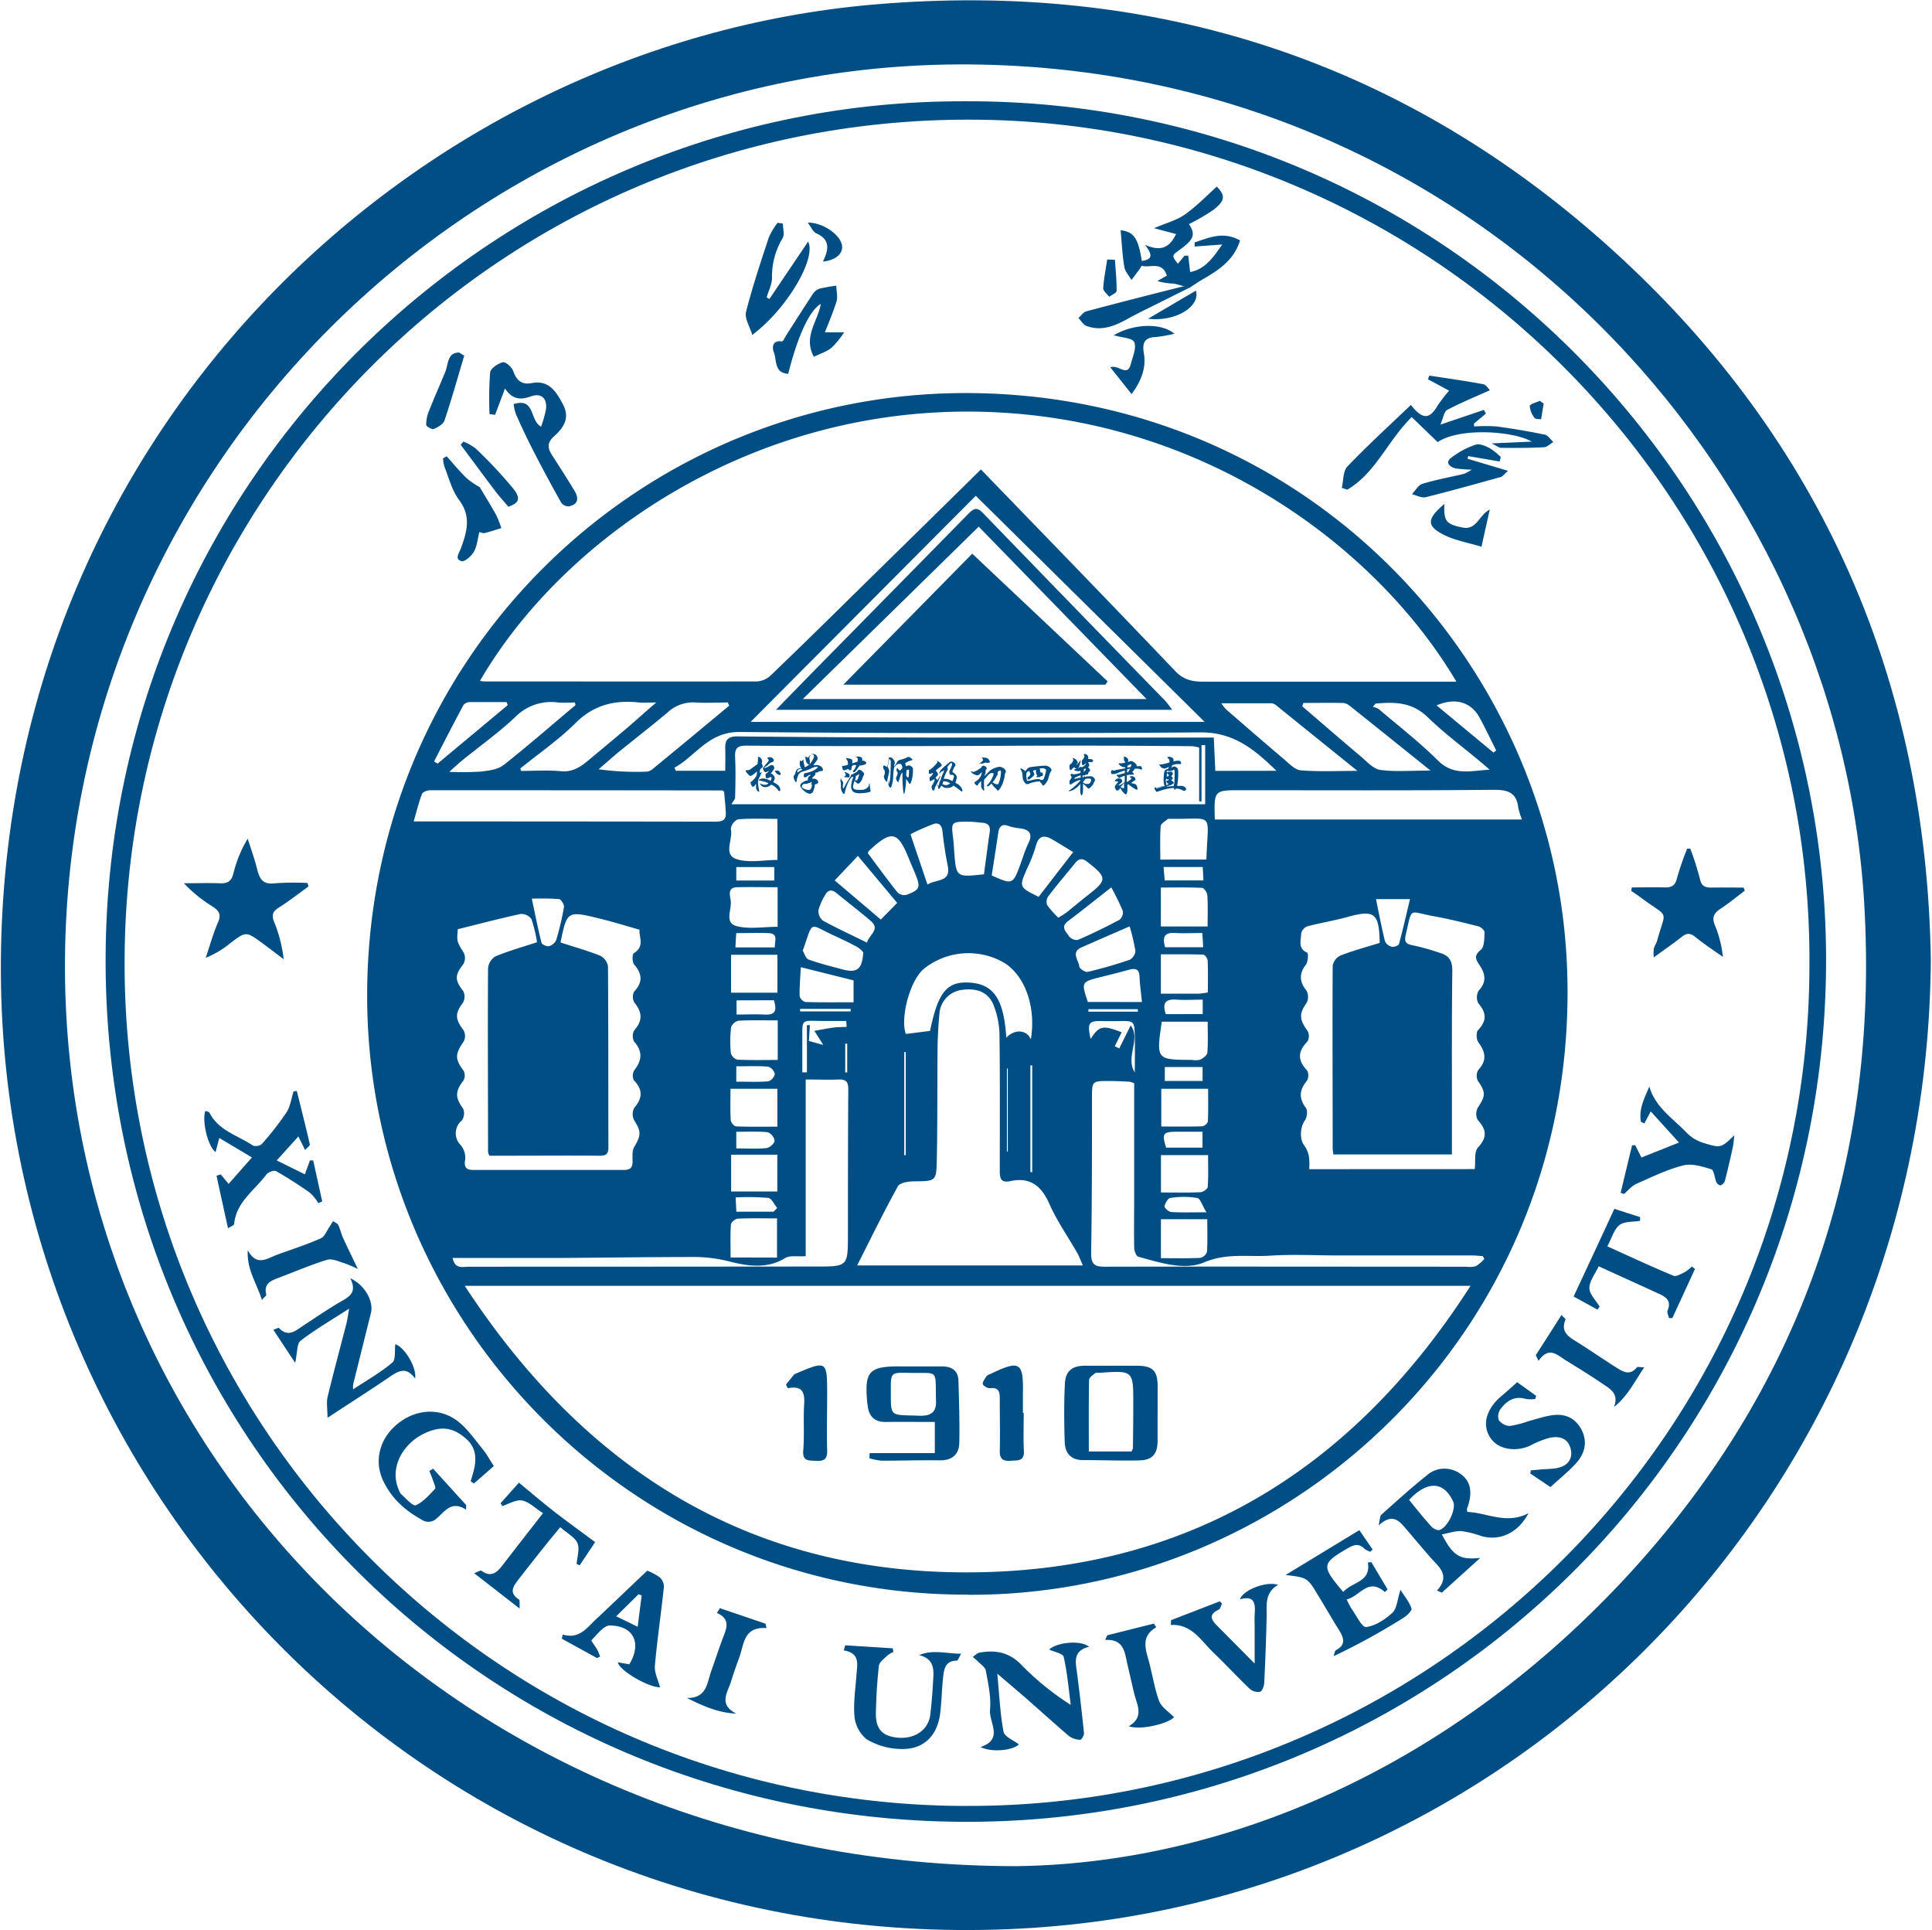
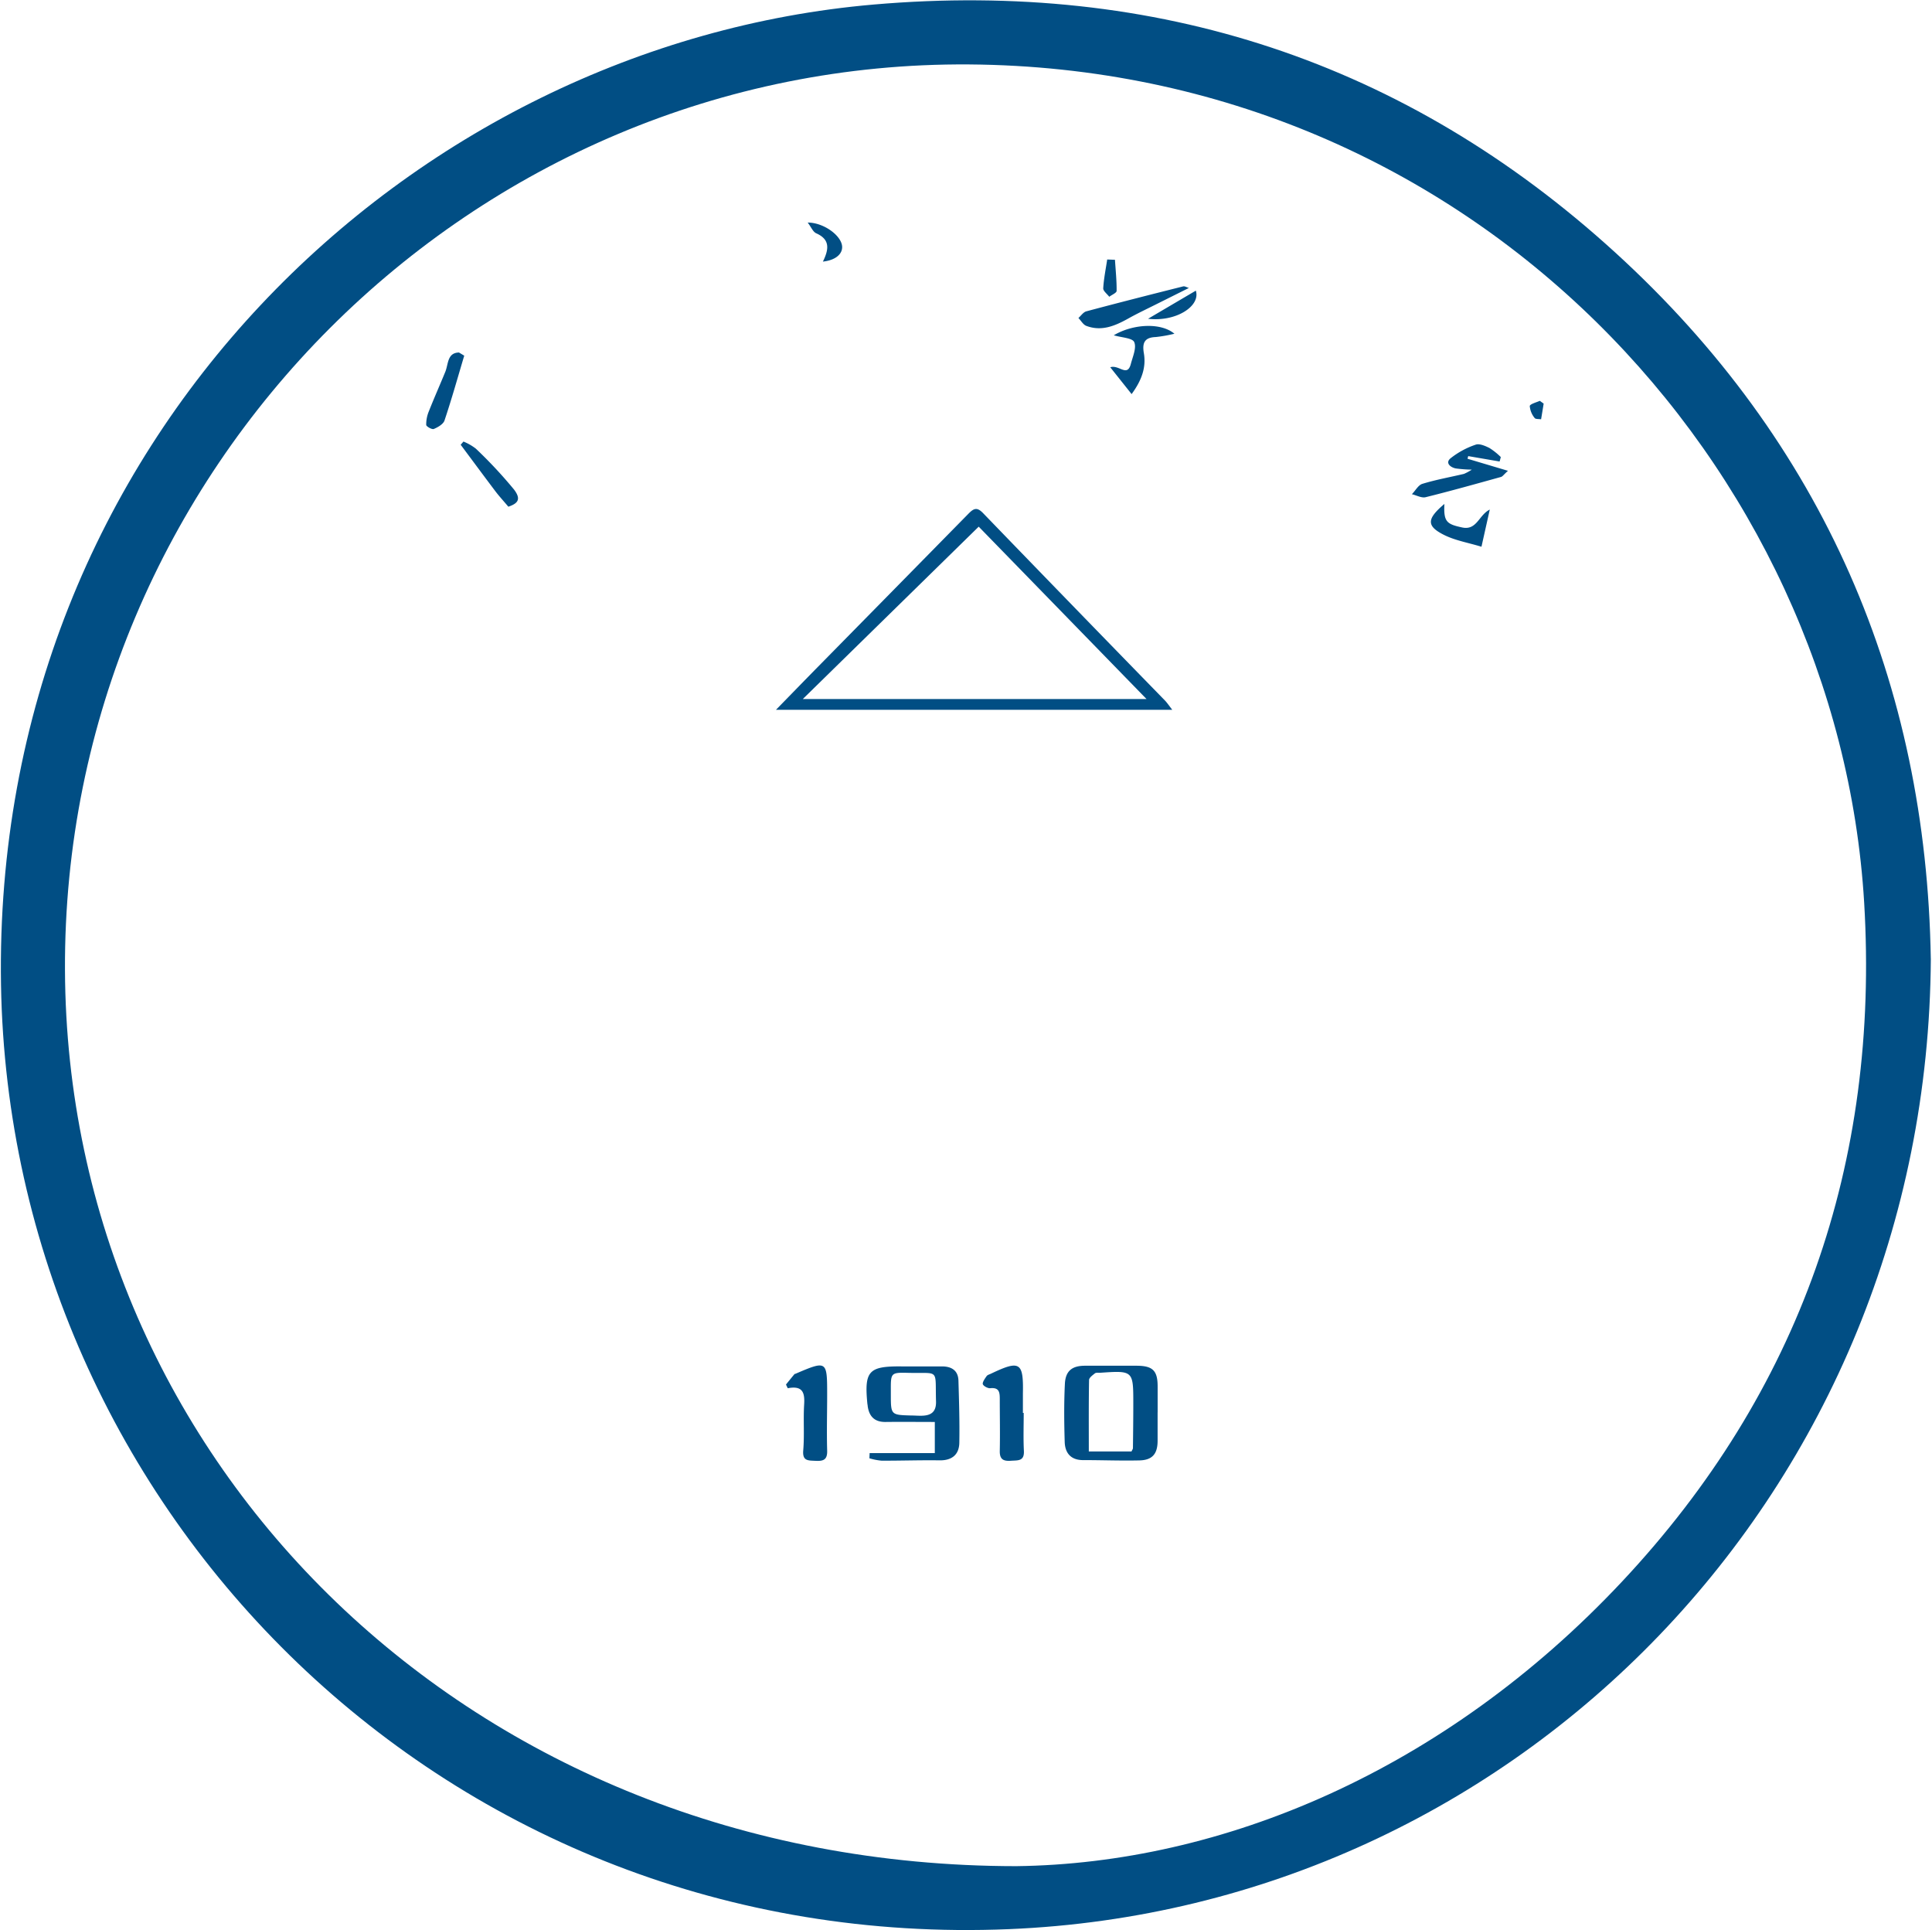
<svg xmlns="http://www.w3.org/2000/svg" width="870" height="869" fill="none">
  <path fill="#014E84" d="M869.474 431.591c-1.341 239.195-186.313 427.476-415.042 436.977C201.683 879.144 4.426 680.485.452 443.359-3.536 197.924 185.095 20.071 393.377 2.046 520.538-8.962 632.965 27.668 727.231 113.574s140.207 194.389 142.226 318.017zM457.578 840.214c92.444-1.109 192.703-42.688 272.814-128.097s116.036-188.546 109.067-305.636C827.788 210.735 663.791 30.648 436.354 29.009 212.857 27.404 28.2 211.182 29.259 436.838c.993 221.186 182.191 403.243 428.319 403.376" />
-   <path fill="#014E84" d="M435.077 45.598c216.311-.596 389.165 176.627 387.212 390.183-1.97 215.327-176.463 386.295-390.225 384.457-215.086-1.854-386.186-175.006-384.497-390.813 1.656-215.31 177.026-384.754 387.51-383.827m379.729 388.975c1.375-210.212-169.675-380.385-378.007-380.7C225.122 53.477 57.5 223.964 56.126 430.717c-1.763 209.415 166.605 380.609 376.059 382.372q4.013.035 8.024-.017c204.789-2.052 374.448-168.749 374.597-378.481z" />
-   <path fill="#014E84" d="M435.99 717.963c-150.124.547-269.52-121.178-270.646-267.516-1.176-153.455 121.3-272.564 267.749-273.474 154.162-.844 267.749 120.83 272.616 259.869 5.596 160.556-122.873 281.8-269.686 281.188zm226.162-139.038h-452.87C264.907 664.07 341.426 710.3 442.711 707.85c95.475-2.301 167.64-48.001 219.491-128.925zM441.768 211.401c29.501 30.539 58.606 60.449 87.395 90.689 3.824 4.006 7.732 4.834 12.698 4.834h113.966c-36.321-61.508-116.896-121.791-220.78-121.609-100.889.199-182.837 59.157-218.878 121.178a7.7 7.7 0 0 0 1.539.315c41.09 0 82.181.099 123.271 0a10.04 10.04 0 0 0 6.192-2.814c14.784-14.218 29.418-28.586 44.07-43.036a22438 22438 0 0 0 50.527-49.656zm-55.792 358.354h101.65c-1.027-2.333-1.656-4.055-2.517-5.611-4.205-7.365-9.155-14.4-12.565-22.113-3.576-8.094-8.642-12.15-17.483-10.263-4.485.96-4.867-1.324-4.85-4.833 0-20.525.132-41.066-.133-61.591a38.5 38.5 0 0 0-2.466-12.298c-2.135-6.025-7.268-8.359-14.404-7.366a11.59 11.59 0 0 0-10.181 10.759c-.48 5.148-.778 10.312-.828 15.46-.165 16.834 0 33.667-.347 50.484-.199 9.567-.58 9.402-10.314 9.501-2.5 0-6.341.629-7.235 2.251-6.373 11.587-12.168 23.455-18.327 35.62m154.08-233.137a17 17 0 0 0-3.31-.662c-16.44-.116-32.879-.248-49.302-.248-27.002 0-53.987.182-80.989.215-23.475 0-46.967 0-70.459-.215-3.99 0-5.149 1.274-4.966 5.115.281 6.074.165 12.182 0 18.207 0 .91-.994 1.788-1.657 3.062h213.332v-26.616h-1.655v25.375l-1.06-.083v-24.15zm124.033 189.754c.43-3.492-.331-7.779 1.456-9.716 4.305-4.668 3.842-8.044-.082-12.364a5.91 5.91 0 0 1 0-5.562c3.593-5.396 3.626-6.919 0-12.182a5.11 5.11 0 0 1 .265-4.883c4.023-4.32 3.145-8.078 0-12.381-.911-1.258-1.093-4.453-.199-5.413 4.007-4.204 3.957-7.796.182-12.149a5.92 5.92 0 0 1 .199-5.744c3.741-4.005 2.881-7.713.248-11.586-1.788-2.582-2.417-4.204.68-6.753 1.655-1.374 1.555-5.214 1.655-7.979 0-.844-1.655-2.3-2.749-2.582-6.622-1.655-13.144-3.31-19.866-4.518-11.87-2.069-9.8-4.668-12.864 8.358-.744 3.129.1 4.172 3.312 4.718a103 103 0 0 1 12.217 3.443c4.106 1.191 5.513 3.691 5.447 8.16-.281 21.286-.165 42.589-.182 63.875v18.654h-53.374a25 25 0 0 1-.315-2.715c0-27.41-.149-54.82 0-82.214a6.44 6.44 0 0 1 3.494-4.635c5.794-2.234 11.82-3.856 17.681-5.677-.232-13.474-2.368-15.046-14.503-11.669-5.96 1.655-12.118 2.631-18.111 4.22a4.49 4.49 0 0 0-2.749 3.195c0 3.012-1.655 6.737 2.732 8.673.546.249.381 4.221-.645 5.479-3.047 3.741-2.931 7.697.314 11.587a5.93 5.93 0 0 1 0 5.594c-3.311 4.618-3.311 7.416.397 12.398a4.96 4.96 0 0 1 0 4.965c-4.453 4.503-4.403 8.508-.082 13.043.741 1.5.66 3.276-.215 4.701-3.477 4.155-3.494 7.962-.381 12.083.894 1.176.53 4.354-.481 5.711-2.152 2.963-2.433 8.607-.165 11.355a11.8 11.8 0 0 1 2.053 5.131c.203 1.797.23 3.61.082 5.412zm-457.92-108.085c-.546 5.859-.364 5.76 2.765 10.858a5.53 5.53 0 0 1-.314 4.966c-3.891 4.965-3.858 7.167 0 12.132a5.61 5.61 0 0 1-.182 5.264c-3.576 4.75-3.543 7.25.281 12.331a5.34 5.34 0 0 1 .149 4.966c-4.006 5.777-4.056 7.995-.132 13.242a4.62 4.62 0 0 1 0 4.353c-3.825 4.965-3.792 7.879-.232 12.646a5.59 5.59 0 0 1-.514 5.396 7.5 7.5 0 0 0-1.071 10.55l.078.093a8.72 8.72 0 0 1 2.351 7.829c-.298 3.029 1.059 3.856 3.84 3.84h67.728c2.914 0 3.957-1.076 3.941-3.873 0-2.169-.282-4.734.728-6.439 3.162-5.346 3.179-7.002 0-12.033a6.07 6.07 0 0 1 0-5.595c3.808-4.42 3.957-8.177-.166-12.447a4.85 4.85 0 0 1 .249-4.569c3.51-4.485 3.741-8.458-.149-12.894a5.27 5.27 0 0 1 .165-5.114c3.759-4.304 3.56-8.061 0-12.365a5.23 5.23 0 0 1-.132-4.966c3.99-4.254 3.675-7.945 0-12.232-.894-1.076-.894-4.618-.133-5.065 5.099-3.095 2.203-7.432 2.567-10.576-6.126-1.738-11.689-3.46-17.318-4.85-15.247-3.774-15.264-3.708-18.21 10.279 0 .281.298.645.182.397 6.192 2.019 12.052 3.641 17.648 5.892a6.62 6.62 0 0 1 3.493 4.701c.215 27.212.099 54.424.199 81.636 0 3.509-1.655 3.74-4.553 3.707-13.691-.116-27.382 0-41.074 0h-7.963a6.5 6.5 0 0 1-.612-1.655c0-27.576-.199-55.152 0-82.761a7.05 7.05 0 0 1 3.31-5.33c5.877-2.449 12.053-4.171 18.741-6.372a63 63 0 0 0-2.5-10.395 5.6 5.6 0 0 0-4.867-2.334c-9.27 1.987-18.459 4.42-28.26 6.853zM439.4 223.219 338.016 325.015h204.441zm229.06 343.656-.762-1.324c-1.656-.099-3.212-.298-4.817-.298h-59.915c-10.363 0-20.76-.579-31.073.1-9.834.645-19.469-1.308-29.668 3.012-8.907 3.774-19.866.116-29.634-2.532-.943-.265-1.837-2.649-1.854-4.056-.149-7.945 0-15.89 0-23.851V487.69a12.6 12.6 0 0 0-2.284-.679c-2.947-.132-5.911-.298-8.874-.298-7.864 0-7.831 0-7.848 7.647 0 23.306 0 46.628-.38 69.933 0 5.131 1.656 6.042 6.307 6.025 54.203-.116 108.388 0 162.59 0 1.464.214 2.957.129 4.387-.248a17.4 17.4 0 0 0 3.808-3.31zm-464.641-.546c1.026 5.297 4.586 3.989 7.201 3.989q78.307 0 156.58-.083c14.138 0 14.187 0 14.237-14.234 0-21.518 0-42.953.149-64.438 0-2.93.233-5.694-4.072-5.528-4.768.182-9.536 0-15.098 0v79.533c-3.676.281-7.153-.464-9.321.894-7.963 4.965-17.035 3.509-24.436 1.655a64 64 0 0 0-15.711-2.169c-20.528 0-41.057.315-61.585.431h-48.01zm122.26-209.848c-.546-.397-.695-.596-.827-.596a74939 74939 0 0 0-131.565-.083c-1.259 0-3.312.795-3.659 1.655-1.473 3.857-2.433 7.896-3.742 12.381h12.02q61.882 0 123.783.1c2.832 0 4.868-.447 4.752-3.691-.116-3.245-.513-6.787-.762-9.832zm220.914 12.497h138.369a31.7 31.7 0 0 1-1.655-5.28c-.811-7.052-4.867-8.161-11.406-8.094-37.88.364-75.774.182-113.669.182-11.97 0-11.97 0-11.589 13.241zm-82.776 98.882c2.417-14.532-2.698-28.867-12.35-34.561a32.09 32.09 0 0 0-35.876 2.93c-6.406 5.429-10.612 22.18-8.096 29.297l10.927-1.373c3.543-17.314 7.533-22.313 17.549-21.766 11.075.595 15.678 7.398 16.77 24.828 3.692-3.973 9.139-3.658 10.993.645zm110.556-120.83c-9.933-9.733-19.353-17.38-34.12-17.281q-103.753.745-207.505-.182c-14.121-.149-19.684 10.693-29.418 16.072.199.464.397.927.579 1.391h22.284c0-3.625.099-6.886 0-10.147-.133-3.972 1.423-5.363 5.579-5.33q44.699.464 89.282.53H546.58c.248 5.528.463 10.08.695 14.996zm36.422 0c-12.93-10.445-24.834-20.012-36.621-29.563a3.56 3.56 0 0 0-1.986-.827h-22.599c.601.95 1.289 1.842 2.054 2.665 8.658 7.514 17.3 15.046 26.058 22.444 2.367 1.987 4.967 4.85 7.665 5.082 7.98.679 16.042.248 25.429.248zm-376.899-1.076c.133.38.249.761.381 1.142 5.961 0 11.97-.431 17.88.132 4.967.48 8.477-1.655 11.92-4.502a2118 2118 0 0 0 18.642-15.592c3.79-3.311 7.499-6.621 12.383-10.842-3.659 0-5.662.182-7.632 0-10.91-1.192-20.313.944-28.608 9.17-7.599 7.564-16.555 13.738-24.966 20.525zm94.051-28.321a47 47 0 0 1-.612-1.341c-4.785 0-9.586.282-14.338 0a16.71 16.71 0 0 0-12.631 4.353c-7.184 6.059-14.635 11.819-21.935 17.761-3.146 2.566-6.175 5.28-9.255 7.945a121.5 121.5 0 0 0 20.827 1.092 5.2 5.2 0 0 0 3.096-.877 5415 5415 0 0 0 34.848-28.85zm258.577-1.192-.496 1.573c8.774 7.531 17.499 15.112 26.339 22.56 2.765 2.318 5.662 5.645 8.841 6.075 6.903.927 14.023.281 22.565.281-13.029-10.444-24.833-19.962-36.72-29.413a5.27 5.27 0 0 0-3.062-1.026c-5.811-.099-11.59 0-17.467 0zM259.13 317.55c0-.43-.166-.844-.265-1.258-2.5 0-4.967.199-7.516 0a22.62 22.62 0 0 0-19.122 6.34c-7.466 7.084-15.943 13.126-23.972 19.631-1.656 1.357-3.311 2.847-5.927 5.247 4.761.211 9.531.172 14.288-.116 3.493-.414 7.582-.927 10.181-2.963 11.009-8.657 21.522-17.893 32.283-26.897zm360.326-.811-1.259 1.523a7.8 7.8 0 0 1 2.6.943c8.973 7.631 18.359 14.897 26.687 23.173 7.234 7.201 15.215 4.536 23.31 4.172-9.205-8.177-19.187-15.179-27.813-23.571-7.185-6.985-14.999-6.935-23.525-6.207zM522.74 417.145h21.058c0-4.966.165-9.535-.116-14.086-.083-1.225-1.523-3.311-2.4-3.311-6.142-.298-12.285-.149-18.542-.149v17.612zm-172.573-17.678c-6.258 0-12.317-.149-18.36 0-4.288.132-3.079 3.84-2.765 5.892.63 3.956-3.012 10.081 2.567 11.587s12.267.331 18.558.331zm-20.959 30.406v17.065h20.859v-17.065zm193.548 17.512h17.25a29 29 0 0 0 3.908-.579c0-4.833.116-9.6-.1-14.351 0-.96-1.274-2.631-2.002-2.648-6.374-.215-12.749-.132-19.056-.132v17.743zm20.496-60.398c.695-22.147 4.023-17.976-16.721-18.324h-.546c-1.175 1.06-3.212 2.086-3.312 3.311-.38 4.965-.165 9.931-.165 15.046zm-193.35 179.226v-17.644c-6.208 0-11.92-.149-17.615.116-1.142 0-3.079 1.655-3.145 2.582-.331 4.883-.149 9.799-.149 14.897zm.165-197.533c-6.158 0-12.002-.265-17.78.215a5.48 5.48 0 0 0-3.195 4.304c1.11 4.618-3.575 11.586 2.533 13.589 5.546 1.854 12.185.397 18.442.397zm172.706 197.798c6.357 0 12.035.149 17.698-.132a4.17 4.17 0 0 0 3.046-2.698c.314-4.85.132-9.75.132-14.715h-20.876zM350.15 459.419c-6.291 0-11.969-.166-17.631.149a4.7 4.7 0 0 0-3.311 2.946 56.3 56.3 0 0 0-.1 11.587 4.33 4.33 0 0 0 2.898 2.995c5.993.282 12.002.133 18.21.133v-17.81zm172.639 77.48c6.291 0 11.97.133 17.649-.115 1.225 0 3.31-1.424 3.41-2.301.347-4.867.165-9.766.165-14.401h-21.224zm-193.548-.446h20.793V519.9h-20.793zm193.697-46.231v16.983c6.39 0 12.401.099 18.41-.099a3.48 3.48 0 0 0 2.566-2.136c.231-4.849.116-9.716.116-14.748zm-172.854 0h-21.141c0 4.966-.149 9.534.116 14.103 0 1.026 1.524 2.781 2.401 2.814 6.191.248 12.399.132 18.591.132v-17.049zm173.069-30.207c-2.482 17.098-2.482 17.098 13.46 17.181a9.6 9.6 0 0 0 3.841-.083c1.308-.646 3.129-1.97 3.228-3.128.364-4.536.149-9.121.149-13.97zm-80.061-66.375c.861-6.455 1.655-12.629 2.55-18.77.447-2.78-.415-4.22-3.311-4.436-2.02-.165-4.023-.463-6.043-.48-8.046 0-8.03 0-7.053 7.78.232 1.837.315 3.674.448 5.512.877 11.768.877 11.768 13.343 10.394zm-54.318 35.157a13.6 13.6 0 0 0-2.748-2.449c-3.575-1.904-7.234-3.658-10.927-5.347-10.744-4.965-8.839-6.737-13.243 5.992-.116.348-.48.795-.364 1.01.777 1.407 1.373 3.575 2.549 3.989 4.966 1.787 10.181 3.095 15.33 4.469 6.506 1.738 8.907 0 9.354-7.664zm2.003-44.691c4.354 5.827 8.758 11.901 13.427 17.744a4.47 4.47 0 0 0 3.989 1.043c6.077-2.268 6.441-3.31 3.99-9.401-.894-2.202-1.903-4.37-2.781-6.621-5.066-12.779-7.93-13.358-18.211-3.675-.132.116-.149.331-.364.877zm13.245 22.429-17.698-21.171c-3.625 3.84-6.854 7.217-10.463 11.024l20.777 17.628 7.434-7.564zm72.594 6.62c1.656-1.009 2.732-1.655 3.709-2.383 3.179-2.516 6.258-5.181 9.453-7.647 8.907-6.902 8.858-8.044-.099-15.046-2.269-1.771-3.808-1.655-5.546.53-4.023 4.965-8.278 9.931-12.135 15.012a4.32 4.32 0 0 0-.431 3.907 43 43 0 0 0 4.966 5.627zm6.623-29.529c-3.543-2.151-6.441-3.972-9.404-5.694-3.89-2.267-6.307-1.506-7.482 3.311a63.7 63.7 0 0 1-3.825 9.766c-3.659 8.425-3.675 8.408 5.182 12.778 4.967-6.422 9.933-12.911 15.529-20.078zm25.462 33.452c-7.914 3.46-14.9 6.439-21.671 9.468-4.967 2.202-1.275 5.76-1.01 8.591.083.976 2.699 2.698 3.775 2.433a195 195 0 0 0 18.939-5.462 4.97 4.97 0 0 0 2.566-3.89 92.5 92.5 0 0 0-2.599-11.14m-8.278-17.545c-7.217 5.661-13.36 10.593-19.651 15.327-3.311 2.549-.613 4.685.496 6.538a4.65 4.65 0 0 0 4.073 1.805c6.39-2.765 12.666-5.827 18.807-9.104a4.4 4.4 0 0 0 1.474-3.956 114 114 0 0 0-5.199-10.61m-271.772-82.032c-.182-.464-.348-.944-.53-1.407h-16.555a3.79 3.79 0 0 0-2.83 1.291c-4.537 8.425-8.907 16.933-13.245 25.424l1.556 1.009 31.604-26.367zm285.58 133.642c-.415-4.171-.945-7.747-1.077-11.339-.133-3.591-1.871-3.972-4.752-3.194-4.254 1.175-8.525 2.251-12.796 3.31-8.709 2.202-8.709 2.202-5.745 11.206zm-96.585-52.884c4.189-2.583 10.645-.944 9.123-8.492a159 159 0 0 1-2.318-15.195c-.282-2.813-1.457-4.419-4.106-3.558a97 97 0 0 0-10.247 4.535c.021.353.101.698.231 1.026 2.318 6.919 4.669 13.838 7.317 21.684m-57.033 37.209c-.231 4.767-.629 8.905-.529 13.026a3.77 3.77 0 0 0 2.599 2.649c7.102.215 14.222.116 21.688.116v-9.849zm29.8-11.057c.911-3.625 6.225-5.876 1.655-9.815-4.966-4.271-10.281-8.277-15.396-12.514-2.284-1.87-4.006-1.341-5.248 1.159a24 24 0 0 0-2.847 6.521 5.6 5.6 0 0 0 1.97 4.718c6.241 3.443 12.731 6.405 19.866 9.931m56.156-30.257c9.354 4.187 9.503 4.138 12.83-4.751 1.208-3.31 2.186-6.621 3.709-9.749 1.853-3.84.86-5.926-3.212-6.621a28 28 0 0 1-5.381-1.01c-3.112-1.258-4.503-.198-4.967 2.847-.976 6.505-2.002 12.994-2.979 19.35zm173.053 10.659c1.407 6.836 2.549 12.911 4.038 18.919a4.5 4.5 0 0 0 2.997 2.516c.994.249 3.13-.496 3.312-1.208 1.804-6.621 3.31-13.242 4.967-20.227zm-380.144-.248c1.524 7.2 2.765 13.573 4.354 19.862.199.812 2.368 1.805 3.312 1.573a4.97 4.97 0 0 0 3.31-2.715 129 129 0 0 0 3.51-14.897c.182-1.109-1.324-3.492-2.218-3.591a117 117 0 0 0-12.284-.182zm433.038-65.729 1.241-.943c-2.45-4.883-4.784-9.816-7.384-14.616-3.923-7.233-10.926-9.335-19.468-5.694zM331.559 517.053c4.967 0 9.304.282 13.642-.149 1.391-.149 3.559-2.102 3.609-3.31a4.97 4.97 0 0 0-3.096-3.824c-4.635-.463-9.354-.198-14.155-.198zm177.573-55.383c4.801 6.19-2.55 14.202 1.887 21.203 0-5.661.082-10.808 0-15.94-.149-7.398-.199-7.382-7.865-7.183h-6.059c-6.936-.248-7.582.563-5.976 8.028 3.808-5.959 5.596-6.323 13.973-2.98l-3.096 6.257 2.02.977 5.132-10.329zm32.398 47.869h-11.439c-6.424 0-6.954.811-4.967 7.183h16.373v-7.183zm.083-119.176h-17.632c.199 2.384.349 4.254.498 6.025h17.432c-.099-2.201-.199-4.121-.298-6.025m-209.938 60.035v6.389c4.404 0 8.444-.215 12.466 0 5.513.381 5.612-2.35 4.354-6.439zm-.149-53.96h17.151v-6.058h-17.118v6.058zm-.364 30.125h17.78c-.182-2.88 1.772-6.257-2.963-6.439s-9.47 0-14.453 0l-.364 6.472zm17.151 118.993 1.655-1.655c-1.341-1.655-2.499-4.37-4.022-4.568a116 116 0 0 0-14.685-.216c.133 2.533.232 4.403.331 6.439zm-16.754-58.545c5.232 0 9.834.232 14.37-.149a4.49 4.49 0 0 0 2.98-3.31 4.54 4.54 0 0 0-3.013-3.311c-4.652-.364-9.37-.149-14.337-.149v6.919m49.666-24.613c0-.91-.116-1.804-.166-2.714h-9.933c-11.059 0-9.734-1.656-9.833 10.163v12.977h2.069v-21.253h1.357c-.165 2.383-.314 4.767-.463 7.1l6.456 1.788c-1.655-2.681-2.847-4.519-4.006-6.323 3.311-.596 6.043-1.159 8.708-1.49 1.888-.248 3.808-.215 5.728-.298zm160.289-42.324c-4.305 0-8.278.215-12.285 0-5.331-.38-5.711 2.268-4.568 6.423h17.151c-.133-2.235-.249-4.023-.398-6.373zm1.738 125.714c-1.821-2.963-2.715-6.174-4.172-6.439a40.1 40.1 0 0 0-12.019 0c-1.076.116-2.4 2.334-2.649 3.757-.116.712 1.871 2.516 2.98 2.583 4.553.298 9.122.132 15.86.132zm-1.656-89.216v-6.489c-4.089 0-7.914.249-11.671 0-5.099-.413-6.623 1.49-4.966 6.522zm0 23.851h-17.068v6.274h17.002v-6.274zm-77.595 47.224.812.165v-48.133h-.812v48.001zm-10.181-46.561h-.397v37.358h.397zm-45.941-7.416h-.679v46.429h.679zm-24.833-18.29v-1.142h-22.747v1.142zm129.346.116c0-.381 0-.762-.082-1.126h-22.184v1.126zm-131.78 27.361h.894v-12.944h-.894zM138.901 399.12c-4.437 3.211-8.757 6.621-13.376 9.534-2.699 1.655-3.312 3.311-2.104 6.34a63.6 63.6 0 0 1 4.322 16.883c-3.145-2.367-6.275-4.767-9.437-7.101-7.516-5.528-7.499-5.512-14.783 0a39.8 39.8 0 0 1-10.877 6.439c1.787-5.313 3.31-10.776 5.496-15.874 1.655-3.658.414-5.346-2.434-7.2a62.6 62.6 0 0 1-12.88-10.461c5.397 0 10.778-.198 16.158 0 3.543.166 5.265-.877 6.159-4.568a55.5 55.5 0 0 1 6.407-15.526c1.406 4.502 3.046 8.938 4.172 13.49s2.516 7.299 8.028 6.621c4.91-.359 9.837-.404 14.751-.133zM647.071 716.176c6.341-7.051.695-10.776-3.012-15.063a1326 1326 0 0 1-10.794-12.629c-3.113-3.675-6.143-7.465-12.484-1.655.712-2.979.613-4.287 1.21-4.817 6.721-5.992 13.392-12.066 20.428-17.677a12.07 12.07 0 0 1 15.397-.613c4.668 3.311 5.38 8.524 2.814 15.493-.115.298 0 .695.1 1.506 8.973.348 17.598 5.826 27.581.563-4.785 9.004-12.847 12.613-21.125 10.345a45 45 0 0 0-9.072-2.268c-2.781-.165-5.613.894-8.84 1.49 5.215 9.931 8.194 11.504 17.3 10.577l-17.3 15.642-2.203-.96zm-12.548-40.884c3.311 4.088 6.406 7.962 9.652 11.587a5.5 5.5 0 0 0 3.558 2.052c3.676-.248 8.278-9.451 6.623-12.911-4.238-9.103-11.556-9.484-19.833-.728M102.665 553.001c-1.804-8.276-3.493-15.957-5.165-23.637l1.887-.612 3.559 4.287 10.496-11.901c-4.966-3.013-9.635-5.744-14.7-8.789l-1.656 6.372c-3.444-2.483-6.225-13.953-4.62-18.538.663.265 1.656.347 1.872.811 4.122 8.127 12.797 10.212 19.568 14.781a4.26 4.26 0 0 0 4.023-.712c4.04-4.545 7.778-9.35 11.191-14.384 1.656-2.648 2.086-6.174 3.064-9.302l1.489-.166c1.97 7.995 4.007 16.006 5.844 24.034.133.563-1.142 1.44-2.119 2.566a878 878 0 0 0-3.03-6.141l-9.751 10.792 12.665 6.257c.928-2.549 1.656-4.403 2.268-6.257h1.49q2.036 9.236 4.056 18.472l-1.754.778a20.5 20.5 0 0 0-3.626-4.568 180 180 0 0 0-15.347-9.832c-.927-.547-3.643.43-4.437 1.522-5.265 7.118-13.591 12.315-14.503 22.313-.049.546-1.34.943-2.764 1.854M449.098 753.548c.943 9.799 1.258 18.091 2.813 26.152.431 2.251 4.487 3.807 6.872 5.677-2.402 2.665-12.219 3.824-17.219 1.176 10.546-3.46 3.709-11.057 4.255-16.784s-.827-11.736-1.887-17.546c-.281-1.655-2.335-2.88-3.642-4.253-.679-.712-1.49-1.291-2.235-1.937.944-.662 1.838-1.655 2.88-1.92 7.418-1.39 13.742-.215 19.387 5.843a123.5 123.5 0 0 0 21.853 17.644c-.96-7.233-1.573-14.532-3.179-21.6-.331-1.523-4.254-2.235-6.539-3.311 3.493-3.31 14.221-4.369 17.979-1.241-7.781 1.837-5.961 7.415-5.314 12.629 1.092 8.756 2.135 17.529 3.013 26.302.082.96-1.143 2.963-1.656 2.929a9 9 0 0 1-4.966-1.572c-6.755-5.711-13.245-11.686-19.95-17.529-3.775-3.244-7.499-6.405-12.465-10.659M157.728 575.531c6.622 2.996 10.611 10.461 9.304 15.642a18858 18858 0 0 0-8.012 32.161c-.074.731-.074 1.47 0 2.201 6.208-4.121 12.333-7.564 17.614-12.017 1.655-1.39.993-5.478 1.39-8.276 3.875 1.027 9.834 10.428 8.874 15.427-4.139-5.893-7.98-3.112-12.118-.281-8.51 5.793-17.201 11.321-27.3 17.942 0-3.84-.53-6.621 0-9.203 2.666-11.073 5.662-22.081 8.493-33.104.48-1.904.712-3.874 1.258-6.836-7.93 5.131-15.264 9.368-21.919 14.499-1.655 1.325-1.39 5.38-2.384 9.932l-9.834-14.897c1.291-.447 2.301-1.027 2.483-.828 4.189 4.436 7.517 1.242 11.026-1.076 5.711-3.757 11.357-7.597 17.251-11.024 3.874-2.135 6.87-4.287 3.874-10.262M761.151 382.118a126 126 0 0 1 4.32 13.556c.713 3.46 2.534 4.006 5.414 3.956 4.768-.099 9.519 0 14.271 0l.546 1.374c-3.691 2.798-7.267 5.777-11.125 8.276-2.963 1.987-3.725 3.989-2.301 7.399a50.6 50.6 0 0 1 3.559 14.152c-4.105-2.93-8.376-5.677-12.284-8.872-2.284-1.87-3.924-2.003-6.224-.165-3.875 3.062-7.947 5.859-12.6 9.236a18 18 0 0 1 0-3.873c.283-1.242 1.127-2.351 1.475-3.576 3.939-14.384 5.678-9.931-6.407-18.786-1.656-1.258-3.477-2.467-5.233-3.691.101-.514.183-1.027.283-1.556 4.817 0 9.651-.1 14.452 0 3.08.099 4.966-.447 5.86-4.089a119 119 0 0 1 4.603-13.357z" />
-   <path fill="#014E84" d="M604.219 219.66c.795-3.311.53-7.548 2.549-9.65 9.139-9.534 18.907-18.456 28.575-27.692 5.281 6.753 8.41 6.439 11.936.447a66 66 0 0 1 5.282-6.869l-9.553-5.131.612-1.656c8.113 1.242 16.241 2.367 24.287 3.874 1.374.264 2.45 2.168 3.013 2.714-6.705 3.013-13.128 5.628-19.22 8.856-1.44.744-1.756 3.591-3.063 6.62l19.568-6.62.911 1.655-5.381 4.519c0 .43.083.86.133 1.274a76 76 0 0 1 10.065 0 323 323 0 0 1 21.688 3.691c1.456.298 2.583 2.152 3.874 3.311-1.407.827-2.798 2.3-4.255 2.367-6.407.331-12.83.331-19.238.264-1.059 0-2.085-.943-4.32-2.002l18.062-.795c-7.665-4.618-32.167-6.621-42.349.215l-11.688-11.255c-10.926 10.775-16.224 25.176-29.005 32.674zM222.393 660.062l-8.973 7.862-1.457-1.009c.414-1.44.845-2.88 1.242-4.32 1.39-5.264 1.407-10.379-2.864-14.384s-8.973-6.108-15.065-4.403c-12.649 3.525-20.264 16.039-15.877 26.483a7 7 0 0 0 1.242 2.45c2.151 1.887 5.297 5.545 6.622 4.966 3.311-1.457 5.992-4.618 8.642-7.366.463-.463-.397-2.284-.778-3.443-.513-1.556-1.16-3.062-1.756-4.601l1.657-1.043 14.899 16.386c0 .663 0 1.341-.133 2.02-6.622-4.238-9.502.96-13.111 3.939a5.33 5.33 0 0 1-6.92.53c-7.666-4.221-13.824-9.931-17.417-17.893-3.923-8.706-1.291-18.439 6.275-24.828 8.162-6.902 19.154-7.962 27.498-1.54 4.52 3.476 7.88 8.541 11.589 13.027 1.556 2.003 2.765 4.254 4.685 7.167M604.888 716.754c3.94-4.601 12.565-4.32 11.076-13.242l1.572-.198 7.301 12.298-1.209 1.192c-7.615-6.753-11.224 1.953-17.184 3.31a32 32 0 0 0 1.987 3.907c2.202 3.062 4.85 8.756 6.722 8.524 4.22-.513 8.608-3.41 11.886-6.455 2.02-1.887 2.152-5.81 3.609-10.279 1.937 3.045 4.039 5.528 4.966 8.408.315.894-2.102 3.311-3.707 4.238a305 305 0 0 1-31.34 17.214c.348-.944.414-2.4 1.093-2.748 4.453-2.35 3.51-5.396 1.456-8.773-3.31-5.362-6.473-10.775-9.718-16.138-4.669-7.697-4.684-7.697-14.468-8.905l33.193-20.177 5.992 8.723a28 28 0 0 1-1.009.977 8.4 8.4 0 0 1-2.6-1.242c-2.4-2.549-4.684-1.986-7.416-.414-12.036 6.985-12.218 8.012-2.202 19.78M268.744 746.467 253 737.81l.397-1.886c7.583 2.3 11.109-3.311 15.38-7.234 7.549-7.034 14.9-14.201 22.697-21.518a26.8 26.8 0 0 1 5.513 2.914 5.84 5.84 0 0 1 1.988 4.27c-1.243 11.901-3.03 23.736-4.073 35.653-.265 3.129 1.489 6.439 2.317 9.683-5.347 0-18.21-7.448-19.021-11.272l5.181.927c5.728-9.418 2.053-17.363-8.741-17.495-2.764 0-5.712 4.039-8.277 6.621-.266.281 1.754 2.764 2.598 4.287a26 26 0 0 1 1.275 3.128l-1.539.662zm20.198-28.138-1.39-.547-10.066 9.932 9.667 4.717c.68-5.346 1.226-9.699 1.789-14.053zM231.284 181.938c9.85-3.045 7.119 7.333 12.367 10.163a55 55 0 0 0 2.185-7.63c.695-5.148-2.052-7.697-6.853-5.976s-8.279 1.275-11.589-3.575c-1.656 4.469-3.063 8.16-4.454 11.852l-2.5-.331c-.268-6.246-.18-12.502.265-18.738.215-1.837 3.51-4.055 5.761-4.601 1.226-.298 4.073 2.251 4.685 4.039 1.441 4.27 3.924 6.174 8.278 5.346 7.764-1.523 11.043 3.906 13.924 9.269 2.88 5.363 1.804 9.601-3.759 14.599-3.311 2.913-3.063 5.413-.976 8.624 3.426 5.28 6.804 10.577 10.066 15.94 2.002 3.31 1.837 6.157-2.517 7.067a4.16 4.16 0 0 1-3.444-1.655 682 682 0 0 1-12.747-23.736c-2.715-5.247-5.182-10.609-7.599-15.989a22.5 22.5 0 0 1-1.093-4.668M535.334 129.7a47.5 47.5 0 0 0-6.622-1.987 31.8 31.8 0 0 1-7.532-1.175l4.271-2.433c-2.12-6.621-7.434-3.41-11.374-4.419-.298.496-.53.976-.844 1.407-1.225 1.655-2.483 3.31-3.725 4.965-1.11-1.953-2.864-3.774-3.212-5.843-.894-5.429-1.175-10.941-1.655-16.552 5.993.695 7.963 3.708 9.519 13.838 3.51-.58 5.96-1.556 1.407-7.283 8.046 3.542 11.39.43 14.055-4.833l-9.932-2.649c5.48-2.35 10.147-3.542 13.823-6.124 5.198-3.658 9.668-8.276 14.42-12.596 3.99 4.12 3.808 6.339-1.655 10.56a91 91 0 0 1-10.878 6.323c3.096 4.651 2.235 6.952-4.188 11.586-3.626 2.599-3.626 2.599-.811 6.274l3.029-3.642h1.655c.265 2.284.53 4.569.862 7.366 6.887-1.308 10.463-6.72 14.436-12.398l-12.4.911c0-.596 0-1.209-.083-1.821 6.473-2.135 12.863-5.197 20.512-.927-2.781 8.988-9.701 13.407-16.902 17.562-2.087 1.208-4.073 2.599-6.093 3.923zM380.614 740.773l21.406 1.358c.1.529.182 1.059.282 1.655-1.003.422-1.945.98-2.799 1.655-1.407 1.407-3.542 2.93-3.724 4.585-.811 6.952-1.192 13.987-1.357 20.988-.2 7.598 3.029 10.925 10.445 11.388 7.418.463 13.245-3.757 14.039-10.345.563-4.751.944-9.534 1.225-14.318.315-5.114 1.243-10.626-6.208-12.563 6.258-2.582 12.136-.645 18.874-.596-.977 1.656-1.457 3.112-1.955 3.112-5.231 0-5.744 3.906-6.158 7.581-.596 5.313-.645 10.693-1.291 16.006-1.324 10.958-8.278 17.032-19.155 16.122a30.8 30.8 0 0 1-14.021-4.353 15.02 15.02 0 0 1-5.414-10.081c-.596-6.174.43-12.497.861-18.753.331-4.734 1.854-9.932-5.695-11.123.215-.811.447-1.556.645-2.318M780.987 511.143c-.232 1.854-.316 3.725-.713 5.529-1.092 4.965-2.251 10.047-3.542 15.029a3.45 3.45 0 0 1-1.921 1.986c-.414.149-1.656-.745-1.887-1.407-.877-1.953-1.06-5.429-2.301-5.826-4.056-1.258-8.808-2.731-12.682-1.738-7.267 1.854-14.154 5.247-21.042 8.276-2.118.96-3.742 3.013-5.595 4.569l-1.507-.481q2.55-10.708 5.149-21.385l1.407-.116c.828 1.655 1.655 3.311 2.815 5.562l16.903-6.72-12.732-14.037-2.863 5.446-1.54-.761c-1.06-5.595 1.506-10.561 3.774-15.874 2.782 9.567 10.877 14.5 16.987 20.988a18.2 18.2 0 0 0 7.78 4.519c7.549 2.284 7.599 2.085 13.51-3.559M527.341 729.463l22.002-8.508.961 1.109c-.514.911-.779 2.318-1.54 2.682-5.1 2.4-2.93 4.966-.332 7.564 5.083 5.098 10.132 10.213 16.556 16.685v-15.874c0-2.036-.116-4.088 0-6.107.331-4.718.231-8.906-6.622-6.919 1.225-4.105 11.803-8.359 17.167-6.522-6.324 3.675-4.966 9.435-5.165 14.897q-.348 14.698-1.076 29.364c-.083 1.407-.993 3.658-1.936 3.889a5.75 5.75 0 0 1-4.603-1.357c-5.596-5.346-10.86-11.057-16.456-16.42-5.595-5.363-9.536-12.745-19.055-12.348.049-.744.082-1.44.099-2.135M726.961 544.266l11.588 3.724v1.656c-3.195.579-7.118.198-9.37 1.969s-3.411 5.827-5.38 9.534c10.396 4.701 20.032 9.203 29.799 13.242 1.258.53 3.493-.91 5.133-1.655a19.5 19.5 0 0 0 3.144-2.516l1.392 1.125-10.198 22.114h-1.491c-.248-1.158-1.026-2.549-.645-3.443 1.904-4.386-.795-6.107-4.039-7.581-8.725-4.005-17.467-7.961-27.003-12.298-1.506 3.311-4.138 6.522-4.171 9.766 0 2.781 2.946 5.595 4.602 8.375l-.977 1.358-10.728-5.91a9541 9541 0 0 0 18.344-39.46M683.195 622.305l8.559 6.14c-.133.48-.265.944-.414 1.424-1.384.2-2.788.2-4.172 0-5.099-1.539-8.675.811-11.456 4.535a5.63 5.63 0 0 0-.812 4.966 6.49 6.49 0 0 0 4.884 2.648 43 43 0 0 0 8.527-2.168c3.31-.877 6.622-2.003 10.098-2.582 5.811-.993 10.645.778 13.608 6.141s1.805 10.874-2.234 15.327c-3.312 3.658-7.219 6.786-11.59 10.808l-9.038-6.091c0-.48.116-.96.165-1.44 1.291-.116 2.583-.215 3.874-.347 3.311-.365 6.937-.116 9.933-1.258 3.957-1.49 5.364-5.115 3.808-9.17-1.655-4.337-5.612-4.602-9.288-3.857a42.7 42.7 0 0 0-8.658 3.526c-5.86 2.665-12.864 1.87-16.555-1.953-5.298-5.628-4.073-13.54 3.062-19.863 2.501-2.102 4.934-4.304 7.699-6.786M244.508 681.284c-3.576-2.284-6.291-5.131-9.42-5.711-2.715-.496-5.894 1.556-8.874 2.5l-.811-1.242 8.278-9.269c5.794 4.768 11.059 9.27 16.555 13.524s11.108 8.276 17.763 13.242l-6.969 10.443-1.357-.612c.215-3.178 1.473-6.818.347-9.417-1.125-2.599-4.652-4.437-7.732-7.135-2.267 2.764-4.353 5.214-6.34 7.713-4.156 5.214-8.277 10.412-12.366 15.693-2.286 2.979-4.719 6.073.115 9.135.464.298.182 1.788.331 4.105L213.5 708.297c1.655-.563 2.914-1.406 3.311-1.091 4.453 3.31 7.085.645 9.635-2.665 5.778-7.498 11.572-14.915 18.062-23.257M352.551 100.669c0 2.251.844 4.966-.165 6.621a33.47 33.47 0 0 0-4.752 17.843c0 2.914-1.557 5.827-2.401 8.74l1.242.745 17.433-25.838c3.858 7.647-9.701 30.472-25.148 42.009-1.109-3.757-3.543-7.432-2.814-10.328 2.881-11.372 6.622-22.528 10.314-33.701a33.3 33.3 0 0 1 3.874-6.455zM498.599 736.271l20.976-5.263 1.11 1.655c-6.275 3.625-5.281 8.59-3.709 13.97 1.838 6.339 2.715 12.993 4.967 19.167 1.01 2.814 4.288 4.8 6.721 7.333-2.201 2.714-14.784 6.058-20.38 4.088 7.153-4.171 3.676-9.683 2.418-14.897-1.059-4.469-2.07-8.938-3.113-13.424-1.191-5.164-1.522-10.99-9.933-10.543q.497-1.068.943-2.086M161.122 571.339a49 49 0 0 0-5.861-2.515c-2.566-.778-5.579-2.268-7.831-1.656-7.367 2.235-14.469 5.33-21.687 8.045-3.592 1.34-7.135 2.598-5.828 7.68.1.397-.811 1.043-1.969 2.4-2.385-7.631-6.887-13.722-6.374-22.379 4.088 7.515 8.807 3.625 13.244 1.987 6.622-2.384 13.245-4.536 19.618-7.333 1.788-.778 2.731-3.509 4.023-5.346.547-.778 1.01-1.656 1.507-2.433.811.579 1.969.993 2.367 1.771.894 1.804 1.275 3.873 2.103 5.71 2.085 4.535 4.255 8.938 6.688 14.069M324.159 724.055l20.546 6.985c.165.662.314 1.324.48 1.986-10.546-.761-10.083 7.465-12.335 13.391-1.374 3.625-2.598 7.299-3.774 10.99-1.557 4.817-5.546 10.031 2.483 14.152-8.277-.447-14.999-3.442-22.184-7.067 8.957.132 8.99-6.77 10.877-12.05s3.56-10.478 5.529-15.626c1.656-4.154 2.882-8.077-2.979-10.61.48-.711.91-1.357 1.357-2.151M371.453 149.646h8.675a41.5 41.5 0 0 1-5.678 6.919c-2.185 1.788-5.116 2.681-7.946 4.072-4.967-9.054 1.854-16.039 3.095-23.786-4.967 2.781-10.364 14.301-14.652 31.449-6.472-.331-5.066-6.273-6.506-9.782-.794-1.92-.761-5.495 3.709-4.784.546 0 1.473-2.184 2.235-3.31 3.857-5.992 7.665-12.033 11.588-17.976a6.06 6.06 0 0 1 2.931-2.433 70 70 0 0 1 7.698-1.39c0 2.35.745 4.965.099 7.035-1.473 4.899-3.592 9.666-5.248 13.986M691.57 610.155a2369 2369 0 0 0 11.589-18.108c.978 1.093 1.904 1.771 1.805 2.036-2.467 5.992 1.904 8.044 5.811 10.511 5.612 3.542 11.075 7.332 16.688 10.875 3.096 1.953 6.34 4.253 9.651.132.265-.331 1.308 0 3.312 0-4.454 6.621-7.566 13.093-13.626 17.876 2.417-6.223-2.002-8.276-5.496-10.692-5.331-3.625-10.844-6.985-16.34-10.395-3.775-2.334-7.45-6.422-12.151.331-.349-.877-.829-1.722-1.243-2.566M201.122 205.422c2.963 3.31 5.794 6.753 8.973 9.848a37 37 0 0 0 5.927 4.056c2.433 4.055 4.966 8.176 7.35 12.414a49 49 0 0 1 2.384 6.025c-2.566.761-5.099 1.655-7.665 2.267-.48.133-1.076-.215-2.251-.463-.745 2.963-.977 6.224-2.401 8.789-1.093 1.97-4.173 4.684-5.58 4.287-3.31-.96-1.158-3.459-.314-5.743 2.649-7.267 4.801-14.351-.795-21.783-3.212-4.271-4.619-9.931-6.621-15.013a16.2 16.2 0 0 1-.613-3.741z" />
  <path fill="#014E84" d="m675.282 207.789-14.138-2.433-.298 1.191 18.21 5.43c-1.87 1.655-2.417 2.565-3.145 2.764-11.29 3.128-22.564 6.306-33.939 9.12-1.837.447-4.121-.861-6.191-1.357 1.656-1.656 2.864-4.105 4.751-4.668 6.109-1.87 12.45-2.996 18.692-4.469a23 23 0 0 0 3.558-1.92 61 61 0 0 1-7.267-.546c-2.483-.513-4.735-2.516-2.367-4.519a37.3 37.3 0 0 1 11.373-6.174c1.655-.612 4.338.563 6.241 1.523a30 30 0 0 1 5.066 4.055 51 51 0 0 1-.546 2.003M535.34 129.664l-14.552 7.266c-4.255 2.135-8.576 4.171-12.731 6.488-5.943 3.311-12.003 5.893-18.856 3.311-1.441-.53-2.401-2.35-3.576-3.559 1.175-1.026 2.201-2.632 3.559-2.996 14.485-3.873 29.021-7.564 43.574-11.222.744-.199 1.655.43 2.582.679zM509.58 177.438l-9.619-12.083c3.99-1.291 7.648 4.651 9.271-1.506.861-3.311 2.632-7.233 1.523-9.816-.811-1.887-5.662-2.019-9.205-3.078 8.659-5.165 21.257-5.794 27.299-.695a63 63 0 0 1-8.409 1.489c-5.083.182-6.142 2.665-5.348 7.283 1.093 6.356-.926 12.133-5.512 18.406M209.05 160.134c-2.913 9.749-5.662 19.565-8.889 29.198-.563 1.655-2.964 3.029-4.818 3.807-.811.331-3.311-1.076-3.411-1.787a15.2 15.2 0 0 1 1.175-6.141c2.368-5.992 4.967-11.835 7.418-17.81 1.423-3.51.844-8.558 6.158-8.69zM228.917 228.135c-2.119-2.516-4.055-4.618-5.778-6.869-5.264-6.968-10.463-14.019-15.694-21.021l1.259-1.44a23.6 23.6 0 0 1 5.579 3.195 205 205 0 0 1 17.184 18.406c3.244 4.287 1.903 6.223-2.55 7.729M650.432 226.891c-.414 8.028 1.027 9.104 7.996 10.593 6.622 1.424 7.484-5.611 12.434-8.061-1.392 6.208-2.501 11.223-3.742 16.735-5.993-1.821-11.82-2.798-16.853-5.314-7.997-4.022-7.831-7.2.165-13.953M370.564 117.781c2.716-5.528 3.312-9.931-2.979-12.728-1.524-.663-2.352-2.881-3.874-4.85 7.283 0 15.28 5.942 15.512 10.841.149 3.394-3.063 6.141-8.659 6.737M538.499 130.859c2.218 6.985-8.957 14.152-21.522 12.663zM502.08 116.968c.298 4.668.795 9.336.745 14.003 0 .894-2.152 1.755-3.311 2.649-.96-1.275-2.781-2.616-2.715-3.824.249-4.337 1.142-8.657 1.788-12.96zM695.125 181.718a922 922 0 0 1-1.158 7.068c-1.01-.182-2.533 0-2.914-.612a9.7 9.7 0 0 1-2.186-5.347c.083-.894 2.948-1.655 4.537-2.35zM521.281 635.927v12.762c0 5.876-2.35 8.69-8.128 8.839-8.477.198-16.954-.149-25.429-.133-5.629 0-8.162-3.31-8.278-8.276-.265-8.673-.348-17.363.082-26.037.282-5.925 3.312-8.16 9.023-8.176h23.177c7.318 0 9.586 2.135 9.569 9.385v11.586zm-11.754 17.578c.381-.827.645-1.142.645-1.473.083-6.621.166-13.324.166-19.995 0-14.996 0-14.996-15.115-13.953-.745 0-1.655-.133-2.169.248-1.042.844-2.616 1.953-2.632 2.979-.199 10.66-.116 21.32-.116 32.194zM391.57 654.239h29.386v-14.02c-7.284 0-14.718-.083-22.134 0-4.967.083-7.467-2.483-8.096-7.2 0-.364-.116-.729-.149-1.109-1.407-14.632.629-16.834 15.313-16.701h18.295c4.237 0 7.283 1.771 7.416 6.405.265 9.236.563 18.489.397 27.709 0 5.429-3.129 8.276-8.94 8.176-8.691-.132-17.383.183-26.075.149a27.7 27.7 0 0 1-5.479-1.075l.099-2.318zm9.585-26.484c0 9.286 0 9.303 9.156 9.551 1.655 0 3.311.165 4.966.099 4.123-.132 6.358-1.837 6.225-6.455-.447-14.996 1.804-12.497-12.515-12.845-7.865-.198-7.865 0-7.832 7.995zM460.988 636.131c0 5.71-.215 11.437.083 17.131.231 4.701-2.716 4.204-5.745 4.42-3.411.264-5.198-.547-5.115-4.42.165-7.73 0-15.476 0-23.173 0-3.161-.166-5.495-4.338-5.065-1.093.099-3.112-1.026-3.312-1.87-.198-.844.961-2.483 1.739-3.592.381-.53 1.242-.745 1.904-1.059 13.046-6.241 14.718-5.214 14.42 8.838v8.839zM353.938 623.365a519 519 0 0 1 3.79-4.651c.099-.116.331-.133.497-.199 14.072-6.025 14.254-5.909 14.254 9.153 0 8.475-.248 16.966 0 25.441.149 4.42-2.019 4.784-5.447 4.602-3.112-.166-5.728.116-5.33-4.652.579-6.786 0-13.655.397-20.441.348-5.281-.348-8.922-7.367-7.581zM349.422 319.586c7.218-7.399 13.707-14.086 20.247-20.723q33.227-33.767 66.436-67.566c2.467-2.516 3.907-3.046 6.623-.232q40.825 42.257 81.849 84.317c.976 1.026 1.788 2.218 3.311 4.204zm12.085-4.85H516.3l-75.576-77.613z" />
-   <path fill="#014E84" d="m379.766 308.264 58.043-58.975 60.956 57.486c-.331.496-.662.993-.977 1.489zM341.163 344.146c0-.994.149-1.573.166-1.738a6 6 0 0 0 0-.53 2 2 0 0 0 0-.464 1.4 1.4 0 0 1 0-.331c0-.215.099-.314.265-.314.23.02.448.106.629.248.268.191.488.439.645.728.191.29.295.629.298.977a4 4 0 0 1-.165 1.059c.23.379.382.802.447 1.242a.8.8 0 0 1-.232.596 3.2 3.2 0 0 1-.811.596 6.6 6.6 0 0 0-.265 1.208.8.8 0 0 0 0 .414c0 .116.099.182.149.182.18-.161.387-.29.612-.381h.116a6 6 0 0 1-.414 1.026q-.36.85-.811 1.655a4.7 4.7 0 0 0-.446 2.318q.027.836.198 1.655l.348 2.003c0 .132 0 .182-.199.182s-.347-.149-.695-.48a2.44 2.44 0 0 1-.53-1.837v-1.01a.34.34 0 0 0 0-.199.12.12 0 0 0-.1 0c-.48.844-.91 1.275-1.291 1.275s-.513-.265-.745-.778a3.3 3.3 0 0 1-.348-1.076.38.38 0 0 1 .232-.381q.475-.291.861-.695a11 11 0 0 0 1.142-1.308c.301-.365.496-.806.564-1.274l.099-1.424c-1.474 1.374-2.451 2.069-2.947 2.069a.8.8 0 0 1-.464-.198 4.7 4.7 0 0 1-.662-.646 16 16 0 0 1-.728-.877 1.3 1.3 0 0 1-.315-.579c0-.215.183-.315.547-.315h.529a1.8 1.8 0 0 0 1.109-.397c1.473-1.109 2.534-1.887 3.212-2.334zm5.977 4.055c.347-.447.662-.861.927-1.242q.275-.363.496-.761.094-.205.1-.43a1.42 1.42 0 0 0-.315-.927 1.04 1.04 0 0 0-.894-.398.9.9 0 0 0-.546.166q-.728.454-1.507.811c-.313.159-.647.27-.993.331q-.249 0-.249-.099c0-.166.232-.331.679-.53q.287-.13.53-.331.362-.264.663-.596.37-.395.827-.695a2.3 2.3 0 0 1 .845-.381.68.68 0 0 0 .529-.281 1 1 0 0 0 .199-.629 1.22 1.22 0 0 0-.53-.828 1.97 1.97 0 0 0-1.324-.447c-.646 0-.978.116-.978.331a.2.2 0 0 0 0 .149c.276.217.468.52.548.861a1.47 1.47 0 0 1-.465.861c-.794.943-1.324 1.655-1.655 2.019-.22.255-.369.563-.43.894.026.275.111.54.248.778.119.26.301.488.53.662a.9.9 0 0 0 .463.166 1.8 1.8 0 0 0 1.044-.53.8.8 0 0 1 .265-.182v.083a3 3 0 0 1-.315.546c-.149.248-.36.453-.613.596a.85.85 0 0 0-.364.248.8.8 0 0 0-.1.447c-.016.395.023.791.116 1.175.083.265.232.397.414.397a3.3 3.3 0 0 0 1.358-.463 1 1 0 0 1 .431-.116c.215 0 .314.132.314.397a1.85 1.85 0 0 1-.463 1.291 6.6 6.6 0 0 0-3.213-1.042 3.7 3.7 0 0 0-1.307.231c-.447.149-.662.298-.662.464 0 .165.099.248.314.281 1.377.19 2.72.574 3.99 1.142a1.84 1.84 0 0 1-1.507.712 4.2 4.2 0 0 1-1.192-.149 4.1 4.1 0 0 1-1.142-.497h-.116s.216.464.679.96a2.34 2.34 0 0 0 1.87.762 3.44 3.44 0 0 0 2.219-.828.7.7 0 0 1 .464-.215c.154.005.306.038.447.099q.455.224.86.53.55.362 1.01.828.466.516.877 1.076a.58.58 0 0 0 .465.281c.265 0 .397-.182.397-.53a2.8 2.8 0 0 0-.314-1.175 3.1 3.1 0 0 0-.796-1.076 10.3 10.3 0 0 0-1.837-1.125.2.2 0 0 1-.149-.216.45.45 0 0 1 .099-.281c.288-.43.465-.925.513-1.44a2.1 2.1 0 0 0-.612-1.274 2.53 2.53 0 0 0-1.258-.861zm3.095-1.258c.232 0 .497.182.812.563.268.266.439.617.48.993 0 .298-.132.447-.364.447a2.6 2.6 0 0 1-.812-.282 2.43 2.43 0 0 1-.993-.844 1.8 1.8 0 0 1-.414-.695c0-.116.099-.149.281-.149h1.01zm15.992-2.334a8.4 8.4 0 0 1 1.441-.149 3.3 3.3 0 0 1 2.069.679c.462.308.765.804.828 1.357a.68.68 0 0 1-.165.48.55.55 0 0 1-.431.182h-.331a2 2 0 0 0-.629.116 2 2 0 0 0-.579.298 1.3 1.3 0 0 1-.695.265h-.563a1.7 1.7 0 0 1 0 .496c.018.303-.096.599-.315.811q-1.143.993-1.143 1.242s0 .149.149.215h.464a2.3 2.3 0 0 1 1.524.496c.336.219.556.578.595.977a.83.83 0 0 1-.38.728c-.33.197-.71.288-1.093.265a10.2 10.2 0 0 1-.845 3.311c-.27.599-.866.981-1.523.976a2.3 2.3 0 0 1-.993-.265 7 7 0 0 1-1.175-.728 9 9 0 0 1-1.093-.993 6 6 0 0 1-.745-.96 1.4 1.4 0 0 1-.249-.662 1.87 1.87 0 0 1 .811-1.324 6.4 6.4 0 0 1 2.716-1.143 1.2 1.2 0 0 1-.083-.48c.015-.263.076-.521.182-.761.133-.298.265-.463.431-.513a1.05 1.05 0 0 0 .397-.265c.116-.132.182-.232.182-.298s0-.099-.199-.099a1.9 1.9 0 0 0-.662.232 4.3 4.3 0 0 0-.827.562 1.1 1.1 0 0 1-.696.331.65.65 0 0 1-.513-.198.61.61 0 0 1-.182-.464c.002-.22.04-.438.116-.645a1.16 1.16 0 0 1 .232-.48.62.62 0 0 1 .381-.149q.97-.122 1.903-.414a9.5 9.5 0 0 0 2.186-.943 6 6 0 0 0 1.258-.894.9.9 0 0 0 .248-.464c0-.099-.132-.149-.414-.149a4.6 4.6 0 0 0-1.126.199q-.721.229-1.39.579-.734.379-1.507.662c-.563.216-1.291.447-2.218.729a3.2 3.2 0 0 0-1.97 1.357 8.1 8.1 0 0 0-.861 2.83c0 .364-.149.563-.298.563s-.43-.298-.679-.877a4.2 4.2 0 0 1-.38-1.655.73.73 0 0 1 .231-.547c.148-.13.272-.288.364-.463a9 9 0 0 0 .348-1.076c.111-.468.372-.887.745-1.192a1.9 1.9 0 0 1 1.241-.414q.232-.024.464 0a4.2 4.2 0 0 1-.662-2.3q.01-.404.116-.795c0-.281.132-.43.198-.43s.133 0 .215.182c.05.093.143.156.249.165.099 0 .248-.099.447-.331.199-.231.315-.347.365-.347h.099v.463q.052.664.215 1.308c.149.679.282 1.208.414 1.655a17 17 0 0 0 1.953-1.109 2.57 2.57 0 0 1-1.44-1.655 7.5 7.5 0 0 1-.265-1.655c0-.215 0-.331.199-.331.346.104.667.278.943.513.845-1.175 1.656-1.755 2.4-1.755a1.82 1.82 0 0 1 1.359.613c.374.361.587.854.596 1.373.018.274-.065.545-.232.762-.629.811-1.208 1.655-1.739 2.417zm-1.655-.48a9.3 9.3 0 0 0 1.01-1.357q.435-.661.778-1.374c.122-.272.19-.563.198-.861a.92.92 0 0 0-.182-.629.55.55 0 0 0-.447-.232 1.24 1.24 0 0 0-1.009.464c-.308.422-.47.933-.464 1.456.138.424.222.863.249 1.308q-.023.618-.133 1.225m-3.311 2.45a.615.615 0 0 0-.629-.464 1.96 1.96 0 0 0-1.026.348c-.495.27-.697.877-.464 1.39a8.2 8.2 0 0 1 2.119-1.274m4.354 6.521q-.596 0-.596-.099l.182-.132c.144-.075.27-.183.364-.315a3 3 0 0 0-.116-.497 7.3 7.3 0 0 1-2.582.861h-.413a1.24 1.24 0 0 0-1.01.414 1.3 1.3 0 0 0-.365.778c0 .447.398.811 1.192 1.125a5.6 5.6 0 0 0 1.887.447c.446.012.856-.233 1.06-.629a4.5 4.5 0 0 0 .397-1.936zm22.566-10.61a2.05 2.05 0 0 1 1.291.265c.397.215.579.464.579.762 0 .297-.232.546-.712.728a8.4 8.4 0 0 1-2.252.447c-.844 1.225-1.44 2.036-1.754 2.416-.315.381-.563.563-.696.563a.66.66 0 0 1-.413-.165c-.133-.1-.216-.199-.216-.249a.17.17 0 0 1 0-.132c.408-.277.739-.652.96-1.093q.356-.69.613-1.423a2.2 2.2 0 0 0-.828-.215 2.4 2.4 0 0 0-1.076.48c-.198.894-.331 1.456-.413 1.655-.083.199-.199.315-.348.315a.73.73 0 0 1-.448-.116 2.4 2.4 0 0 1-.496-.58 5.3 5.3 0 0 1-1.97.679.48.48 0 0 1-.431-.298 3.4 3.4 0 0 1-.248-.844 6 6 0 0 1-.099-.679.21.21 0 0 1 0-.165.56.56 0 0 1 .314 0 8 8 0 0 0 2.285-.547v-.811a2.3 2.3 0 0 0-.149-.794 3.2 3.2 0 0 0-.414-.778 1.3 1.3 0 0 1-.282-.497s0-.115.166-.115l1.125.182c.448.046.879.193 1.259.43.189.189.29.445.282.712q.03.546 0 1.092a19 19 0 0 1 2.251-.712c.126-.339.199-.696.215-1.059a1.37 1.37 0 0 0-.165-.712.5.5 0 0 0-.398-.248.56.56 0 0 0-.43.182q.132-.546.993-.546a2.93 2.93 0 0 1 1.457.314.945.945 0 0 1 .58.878c-.012.253-.073.5-.182.728zm-3.312 9.104c.679.811 1.175 1.225 1.523 1.225s.712-.265 1.126-.795a6.2 6.2 0 0 0 .961-1.87c.099-.44.273-.859.513-1.241a.56.56 0 0 0 .149-.365c0-.347-.265-.761-.811-1.241a2.3 2.3 0 0 0-1.309-.728.95.95 0 0 0-.464.132.87.87 0 0 0-.364.397 2 2 0 0 1-.596.563c-.297.199-1.026.563-2.168 1.126-.248.116-.364.198-.364.265.02.092.081.172.165.215a55 55 0 0 0-3.311 5.611s-.116.132-.165.132c-.05 0-.183-.198-.183-.612a4.4 4.4 0 0 1 0-.877q.09-.41.1-.828a1.66 1.66 0 0 0-.662-1.374.65.65 0 0 1-.232-.53 3 3 0 0 1 0-.347v-.199s-.132.133-.215.414a3.1 3.1 0 0 0-.116.745c-.002.225.036.45.116.662.073.281.107.571.099.861v.91a5 5 0 0 0 0 .579c-.007.73.177 1.449.53 2.086.347.629.596.927.778.927s.331-.133.397-.397a25 25 0 0 1 1.092-3.609c.318-.839.724-1.643 1.21-2.4.245-.42.539-.809.877-1.158.22-.128.48-.169.728-.116a15 15 0 0 0-.695 2.234 8.8 8.8 0 0 0-.281 1.655 3.31 3.31 0 0 0 .91 2.814 5.76 5.76 0 0 0 3.311.679c.967-.017 1.93-.109 2.881-.281 1.092-.199 1.655-.431 1.655-.679l-.199-1.175a16 16 0 0 1-.215-1.987q0-.248-.149-.248c-.083 0-.149.149-.165.48-.025.29-.11.571-.249.828a2.1 2.1 0 0 1-.563.612 7 7 0 0 1-.827.546c-.46.226-.962.355-1.473.381h-1.905a3.3 3.3 0 0 1-1.539-.331 1.09 1.09 0 0 1-.646-.96 8.8 8.8 0 0 1 .762-2.863zm1.076-.281h-.463a3 3 0 0 1-.514 0 4.7 4.7 0 0 0 .431-1.92 5.2 5.2 0 0 0 1.258-.795.44.44 0 0 1 .215-.116v.248a5.5 5.5 0 0 1-.315 1.176c-.16.506-.395.986-.695 1.423zm-5.496-3.692c-.083 0-.133 0-.133.116a.85.85 0 0 0 .265.431.95.95 0 0 1 .265.645.86.86 0 0 1-.662.795c-.083 0-.116 0-.116.099s.265.166.795.232l1.142.083a.53.53 0 0 0 .447-.149c.099-.1.133-.381.133-.861s-.299-.579-.895-.911a3.7 3.7 0 0 0-1.241-.48m27.597-2.664a4.4 4.4 0 0 1 1.292-.348c.313.038.609.157.861.348.28.163.526.377.728.629.148.238.217.514.199.794a26 26 0 0 1-.149 2.715c-.08.809-.245 1.609-.497 2.383-.119.43-.284.848-.496 1.242-.116.165-.232.248-.315.248s-.198-.099-.331-.298a10.8 10.8 0 0 0-1.325-1.953 27.5 27.5 0 0 1-.381 4.684c-.248 1.44-.413 2.152-.529 2.152a6.1 6.1 0 0 1-.447-2.218 70 70 0 0 1-.265-7.432c-.248 0-.48.381-.695.877-.215.497-.563 1.539-1.043 3.079 0 .182-.132.281-.199.281-.066 0-.248-.182-.513-.529a1.9 1.9 0 0 1-.415-1.225.5.5 0 0 1 0-.265q.333-.61.531-1.275.133-.412.166-.844a.77.77 0 0 0-.249-.546 1.16 1.16 0 0 1-.248-.811c.002-.23.058-.457.166-.662.099-.199.165-.315.215-.315s.083.116.116.315a.68.68 0 0 0 .364.463c.255.133.467.333.612.58a8.3 8.3 0 0 0 1.126-1.192 3 3 0 0 0-.563-1.804 4 4 0 0 0-.993-.116 1.65 1.65 0 0 0-1.01.414c-.444.364-.83.792-1.143 1.274a28 28 0 0 0-.43 4.568 12.6 12.6 0 0 1-.447 2.814c-.265 1.109-.497 1.656-.695 1.656-.199 0-.298-.149-.563-.414a1.77 1.77 0 0 1-.414-1.324 8 8 0 0 1 0-.977q0-.546.099-.546v.662c0 .447 0 .662.133.662.132 0 .099 0 .165-.232a5.2 5.2 0 0 0 .249-1.043q.236-1.788.281-3.591c.083-1.854.132-3.311.132-4.569a2.5 2.5 0 0 0-.215-1.175q-.216-.348-.347-.348a.17.17 0 0 0-.166.116l-.679 3.576c.426.508.669 1.142.696 1.804q.024.232 0 .463a51 51 0 0 0-.878 3.84c0 .298-.115.447-.215.447s-.397-.265-.745-.811a2.7 2.7 0 0 1-.547-1.423 1.3 1.3 0 0 1 0-.282 5.2 5.2 0 0 0 .448-1.771 1.66 1.66 0 0 0-.282-1.009 2.6 2.6 0 0 1-.414-.828 3.5 3.5 0 0 1-.099-.695c0-.315.132-.48.364-.48a.6.6 0 0 1 .281 0c.349.275.758.463 1.193.546.205-.609.354-1.235.447-1.87a14 14 0 0 0 .231-1.772.58.58 0 0 1 .646-.645 1.94 1.94 0 0 1 1.341.844c.414.401.672.934.728 1.506q.025.15 0 .298a6.2 6.2 0 0 0-.281 1.573q.71-.94 1.308-1.953c.21-.514.642-.904 1.175-1.06a18 18 0 0 0 1.987-.563 5.1 5.1 0 0 0 1.274-.562c.21-.169.477-.252.746-.232.429.041.828.235 1.126.546.43.381.645.613.645.728 0 .116-.132.199-.364.249a8.8 8.8 0 0 0-2.947 1.307c.169.404.291.826.364 1.258zm.083 4.237c.076.228.2.437.364.612a.73.73 0 0 0 .398.232c.1 0 .166 0 .199-.083a3 3 0 0 0 .149-.794q.08-.726.083-1.457a6.3 6.3 0 0 0 0-.993c0-.165-.116-.232-.249-.232a2.4 2.4 0 0 0-.845.365c-.099.877-.116 1.655-.165 2.267zM422.131 351.163q.452-.528.778-1.142c.232-.447.397-.679.497-.679s0 0 0 .132a2.4 2.4 0 0 1-.166.596q-.166.447-.894 1.937c-.48.976-.811 1.655-1.009 1.953a3.4 3.4 0 0 0-.348.728 4 4 0 0 0-.149.695c0 .348-.215.53-.497.53-.281 0-.48-.215-.629-.629a4 4 0 0 1-.199-1.125.8.8 0 0 1 .249-.629c.169-.171.305-.374.397-.596.1-.232.232-.547.431-.944.154-.26.255-.546.298-.844 0-.182 0-.265-.199-.265a.86.86 0 0 0-.414.133c-.4.293-.842.528-1.308.695a.27.27 0 0 1-.249-.116 2.1 2.1 0 0 1-.116-.629v-.695a.6.6 0 0 1 0-.282.44.44 0 0 1 .232-.132c.293-.199.546-.452.745-.745.398-.463.58-.745.58-.877 0-.133 0-.182-.116-.182a3.7 3.7 0 0 0-.629.182 2.3 2.3 0 0 1-.795.182.33.33 0 0 1-.348-.298 4 4 0 0 1 0-.861 3 3 0 0 1 0-.612h.183c.168-.028.327-.096.463-.199.215-.149.513-.397.944-.761a14 14 0 0 0 2.003-2.102c.199-.265.298-.414.298-.497s0-.165-.248-.331a1.5 1.5 0 0 1-.248-.281c.303.087.592.217.86.38.421.221.798.519 1.109.878.225.217.371.501.414.811 0 .215-.182.43-.513.629a18 18 0 0 0-2.201 1.837c.551.397.93.988 1.059 1.655a.55.55 0 0 1-.166.431 5 5 0 0 0-.96 1.191c.338.265.609.606.795.993zm8.162 1.208q.217-1.019.563-2.003a1.1 1.1 0 0 0 0-.414 1.8 1.8 0 0 0-.513-1.191 4.8 4.8 0 0 0-1.474-1.143 7.7 7.7 0 0 1 .496-1.506c.169-.39.379-.763.629-1.109.152-.16.25-.362.283-.579a1.4 1.4 0 0 0-.663-1.026 2.06 2.06 0 0 0-1.209-.513 1.4 1.4 0 0 0-.579.132q-.997.704-1.887 1.539c-1.059.911-1.772 1.556-2.087 1.904-.304.303-.536.67-.678 1.076q-.125.346-.166.711v.166s.249-.166.464-.497c.149-.294.412-.516.728-.612.353-.121.676-.319.945-.579a.4.4 0 0 1 0 .264c-.03.227-.103.446-.216.646a20 20 0 0 0-1.457 3.824 1.6 1.6 0 0 0-.364.562 5.7 5.7 0 0 0-.232 1.209c-.083.364-.166.562-.265.562s-.165-.132-.248-.38c-.083-.249-.133-.364-.199-.364s0 0 0 .082c0 .083 0 .364.199.96.198.596.198.927.232 1.027a.2.2 0 0 0 .198.149c.099 0 .282-.216.546-.613q.296-.454.53-.943.632.53 1.375.893c.394.131.809.188 1.225.166a4.2 4.2 0 0 0 1.655-.232 4 4 0 0 0 1.192-.844 27 27 0 0 1 3.03 2.185c.222.223.503.377.811.447.165 0 .248-.099.248-.315a3.6 3.6 0 0 0-.728-1.655 5.57 5.57 0 0 0-2.534-1.92zm-1.474-.712a13 13 0 0 0-1.655-.761 3.2 3.2 0 0 0-1.126-.215 7.5 7.5 0 0 0-1.059 0c.217-.758.487-1.5.811-2.218.22-.585.508-1.141.861-1.656a.8.8 0 0 0 .149-.496 2.8 2.8 0 0 0-.248-.911q.472-.66 1.026-1.257a3 3 0 0 1 .496-.514.56.56 0 0 1 .282-.082.31.31 0 0 1 .265.149.7.7 0 0 1 .115.43 4.4 4.4 0 0 1-.347 1.175 11 11 0 0 1-.729 1.54 1.4 1.4 0 0 0-.149.728c-.001.303.044.604.133.894.056.25.29.42.546.397h.48c.24-.008.475.056.679.182a.53.53 0 0 1 .248.447 3.7 3.7 0 0 1-.199.894q-.222.68-.562 1.307zm-.894 1.026a3.67 3.67 0 0 1-1.887.828 5.3 5.3 0 0 1-1.656-.447c.083-.281.215-.712.397-1.274h.912c.38.046.75.159 1.092.331.414.164.81.374 1.175.629zm14.288-11.586q.587-.048 1.175 0 .507.061.993.215c.232.085.44.22.613.397.195.207.365.436.513.679.127.154.217.336.265.53a.43.43 0 0 1-.216.38 1.65 1.65 0 0 1-.778.133c-.23.043-.465.043-.695 0a.47.47 0 0 0-.298-.1 1 1 0 0 0-.447.149 3.6 3.6 0 0 1-1.076.315 1.1 1.1 0 0 1-.446 0 .9.9 0 0 0-.365 0 2.8 2.8 0 0 0-.845.298c.862-.629 1.425-1.059 1.656-1.308.232-.248.431-.43.431-.513a1.3 1.3 0 0 0-.099-.414 1.06 1.06 0 0 0-.447-.562zm1.258 8.16c1.258-1.258 2.085-2.069 2.484-2.416a7.9 7.9 0 0 1 2.118-1.076 8 8 0 0 1 1.97-.547 2.8 2.8 0 0 1 1.01.216 3.6 3.6 0 0 1 1.027.579c.258.192.483.427.662.695.126.192.194.416.199.646a.8.8 0 0 1-.166.546 1.7 1.7 0 0 0-.265.811 16 16 0 0 1-.745 3.31 13.7 13.7 0 0 1-1.159 2.549 8 8 0 0 1-.844 1.192.8.8 0 0 1-.447.149.35.35 0 0 1-.348-.199 2.7 2.7 0 0 0-.629-.777 7.5 7.5 0 0 1-1.821-2.185c-.845.86-1.441 1.274-1.788 1.274-.348 0-.298 0-.298-.198a.78.78 0 0 1 .281-.497 10.4 10.4 0 0 0 1.938-2.797 6.5 6.5 0 0 0 .778-2.102.365.365 0 0 0-.232-.365h-.447a.6.6 0 0 1-.314 0 1.66 1.66 0 0 0-.961.447 6 6 0 0 0-1.126 1.192c-.298.429-.66.808-1.076 1.126a6 6 0 0 0-.165 1.258q-.037.48 0 .96.024.488 0 .976v.464c-.01.289.018.579.082.86q.015.165 0 .331c0 .166 0 .249-.182.249s-.331-.182-.579-.53a4.5 4.5 0 0 1-.497-.795 3.3 3.3 0 0 1-.099-1.026v-1.87c-.361.243-.68.546-.943.894a3 3 0 0 0-.514.745.364.364 0 0 1-.381.314c-.199 0-.431-.149-.712-.447a1.2 1.2 0 0 1-.43-.778c0-.281.248-.546.745-.778a4.66 4.66 0 0 0 1.656-1.655 4 4 0 0 0 .844-2.069q.018-.157 0-.315a9 9 0 0 1-1.076 1.06c-.261.22-.587.352-.928.381a3.4 3.4 0 0 1-1.208-.332 4.3 4.3 0 0 1-1.208-.761c-.282-.281-.431-.48-.431-.563v-.132h.116c.3.164.636.243.977.232a5.3 5.3 0 0 0 2.085-.927q1.525-.927 1.656-1.341a.38.38 0 0 1 .249-.331c.192-.103.41-.149.629-.132.329.026.64.167.877.397.268.167.445.447.48.761 0 .232 0 .397-.182.464-.182.066-.298.43-.298.943v.397c.015.287-.061.57-.215.811a1.55 1.55 0 0 0-.282.662zm3.526 2.93a3.8 3.8 0 0 0 2.086.927c.265 0 .43 0 .497-.182a7 7 0 0 0 .463-1.225c.255-.763.432-1.551.53-2.351a15 15 0 0 0 .182-1.903.7.7 0 0 0-.116-.43.38.38 0 0 0-.298-.149c-.391.14-.755.347-1.076.612v.96a.95.95 0 0 1-.232.662q-.286.374-.496.795a13.4 13.4 0 0 1-1.655 2.416zm14.717-4.966a8 8 0 0 1 1.193-1.357c.271-.217.588-.371.927-.447.331-.083 1.374-.215 3.113-.397s2.88-.282 3.409-.282a3.32 3.32 0 0 1 2.368.745c.418.301.702.752.795 1.258a.9.9 0 0 1-.248.53c-.232.351-.421.73-.563 1.125q-.311.81-.514 1.656a6.1 6.1 0 0 1-1.142 2.433c-.58.778-1.027 1.175-1.358 1.175s-.297-.132-.397-.397a1.27 1.27 0 0 0-.447-.646 1.65 1.65 0 0 1-.529-.794h-.365c-.821.036-1.638.157-2.434.364-.713.142-1.412.352-2.085.629a2 2 0 0 1-.828.248c-.447 0-.877-.314-1.342-.96a4.4 4.4 0 0 1-.778-2.317 16 16 0 0 0-.182-1.871 3.5 3.5 0 0 0-.463-1.075 2.3 2.3 0 0 1-.331-.745c0-.116 0-.166.116-.166.341.099.665.25.96.447.432.225.814.535 1.125.91zm1.988 0a1.41 1.41 0 0 0-1.159.364 1.95 1.95 0 0 0-.364 1.358 9 9 0 0 0 .116 1.655c.023.285.089.564.198.827a.45.45 0 0 0 .397.149 9.6 9.6 0 0 0 1.54-.298 17 17 0 0 1 2.881-.513c.286-.036.578.005.844.116.293.197.641.297.993.282a1 1 0 0 0 .513-.133c.245-.263.427-.581.53-.927q.36-.915.596-1.87.207-.7.281-1.424a.58.58 0 0 0-.265-.496l-.513-.282a2 2 0 0 0-.91-.132c-.424 0-.846.05-1.258.149q.147.303.232.629.03.282 0 .563c0 .248 0 .397.116.447q.221.097.463.116c.162.009.321.054.464.132a.7.7 0 0 1 .198.381 4.5 4.5 0 0 1 0 .695c0 .248-.165.397-.496.43a1.14 1.14 0 0 0-.679.265.55.55 0 0 1-.381.182.8.8 0 0 1-.314 0 .54.54 0 0 0-.282 0 .6.6 0 0 0-.248 0 .7.7 0 0 1-.265 0 .54.54 0 0 1-.233 0c-.082 0-.115 0-.115-.116s0-.116.215-.198a1 1 0 0 0 .332-.315 3.2 3.2 0 0 1-.614-1.655 4 4 0 0 1 0-.364 1.4 1.4 0 0 0 0-.348.4.4 0 0 0 0-.265 3.5 3.5 0 0 0-1.324.464q.1.396.315.745c.144.216.23.468.248.728 0 .174-.046.346-.132.497q-.381.447-.828.827a8 8 0 0 1-1.076.877 1.5 1.5 0 0 1-.596.249.38.38 0 0 1-.314-.149.5.5 0 0 1-.116-.348.9.9 0 0 1 .414-.778 2.1 2.1 0 0 0 .645-.678c.141-.199.222-.436.232-.679a.48.48 0 0 0-.116-.381 1.7 1.7 0 0 1-.298-.579zm25.329 2.417a19 19 0 0 1 2.036-.133c.374-.029.748.07 1.06.282q.353.274.645.612c.197.224.303.513.298.811 0 .315 0 .53-.199.613a2.1 2.1 0 0 0-.364.761 4.6 4.6 0 0 1-1.109 1.556c-.612.612-.993.927-1.158.927a.77.77 0 0 1-.53-.331c-.182-.215-.48-.53-.894-.927a7.5 7.5 0 0 0-1.126-.96v2.731a6 6 0 0 1-.216 1.821c-.149.48-.281.712-.413.712-.133 0-.282-.216-.414-.629a7.3 7.3 0 0 1-.199-1.987c0-.894 0-1.771.116-2.598a12 12 0 0 1-3.112 2.664 5.4 5.4 0 0 1-2.119.679h-.149c0-.083.149-.232.48-.447a23 23 0 0 0 2.434-1.936 26 26 0 0 0 2.416-2.434.8.8 0 0 1 0-.281 8.4 8.4 0 0 0-1.92.646 9.6 9.6 0 0 0-1.655.943c-.251.237-.56.402-.895.48-.165 0-.298-.132-.364-.381a3 3 0 0 1-.099-.678 1.66 1.66 0 0 1 .331-1.076 2.7 2.7 0 0 0 .629-1.109 1.38 1.38 0 0 0-.348-.762.75.75 0 0 1-.116-.331c0-.298.182-.446.563-.446.284.008.562.082.812.215a14.5 14.5 0 0 0 3.112-.662v-1.01a2.5 2.5 0 0 1-.927.248 5.3 5.3 0 0 1-1.109-.165q-.745-.167-.745-.398a.4.4 0 0 1 .232-.364q.445-.151.91-.198a3.05 3.05 0 0 1-1.274-.662 6.5 6.5 0 0 0-1.11 1.042.53.53 0 0 1-.397.249c-.149 0-.282-.149-.398-.431a2.7 2.7 0 0 1-.165-1.026c0-.761.215-1.225.662-1.357.132 0 .348-.282.646-.745.24-.324.389-.707.431-1.109a.55.55 0 0 0-.133-.331.43.43 0 0 1-.132-.265c0-.083 0-.116.182-.116.257.053.503.148.728.282.381.188.71.466.96.811.221.251.358.562.398.893q0 .365-.696.944h.133c.314 0 .927-.695 1.87-2.102a10.9 10.9 0 0 1-1.059 3.724h.215a.78.78 0 0 1 .828-.596c.18.005.357.056.513.149a3.3 3.3 0 0 0 2.037-1.821 6 6 0 0 0-1.143.762.4.4 0 0 1-.298.116c-.364 0-.547-.348-.547-1.027a4 4 0 0 1 0-.844 1.2 1.2 0 0 1 .365-.612c.213-.225.392-.482.53-.762a1.9 1.9 0 0 0 .249-.761.77.77 0 0 0-.133-.463.7.7 0 0 1-.133-.381c0-.116.133-.182.415-.182.432-.002.844.185 1.125.513a1.56 1.56 0 0 1 .348 1.754h.662c.285.004.569.042.844.116.227.032.442.118.629.249a.56.56 0 0 1 .149.43.53.53 0 0 1-.281.447.93.93 0 0 1-.596.116h-.662a1.9 1.9 0 0 0-.745.182c.294.341.5.751.596 1.192a.87.87 0 0 1-.265.629 1.2 1.2 0 0 1-.348.281c.646.629.96 1.125.96 1.49a.54.54 0 0 1-.215.413 4 4 0 0 1-.596.464q.02.182 0 .364c0 .397-.198.579-.546.579a1.23 1.23 0 0 0-.629.149 1.8 1.8 0 0 1-.862.298h-.529v.894h.331c.149-.347.299-.513.448-.513.148 0 .314.116.529.364zm-.182-3.592a1.03 1.03 0 0 0-.845.315.57.57 0 0 1 .117.38c-.037.29-.127.571-.266.828.729-.464 1.094-.861 1.094-1.225a.53.53 0 0 0-.1-.298m-2.252 3.062a8.6 8.6 0 0 0-1.655.629c-.26.159-.556.25-.861.265a2 2 0 0 0-.165.381q-.05.204-.166.38a22 22 0 0 1 2.88-.678q.03-.488 0-.977zm1.142 3.195a2.66 2.66 0 0 0 1.805.662c.358.038.719-.027 1.043-.182.25-.206.429-.484.513-.795a2.5 2.5 0 0 0 .265-.86c0-.398-.364-.596-1.059-.596-.5.008-1 .063-1.49.165-.308.44-.669.841-1.077 1.192q.026.198 0 .397zM511.677 345.076c.491-.086.99-.135 1.489-.149.232-.024.466.01.679.1.134.145.23.321.281.513q.12.27.149.563c0 .281-.099.413-.298.413a1.3 1.3 0 0 1-.48-.165 4.2 4.2 0 0 0-.844-.248 10.7 10.7 0 0 0-1.656 0 9.6 9.6 0 0 1-1.175 1.556c.232.099.43.259.579.463.085.147.134.311.149.48 0 .132 0 .199-.132.199h-.232a4.3 4.3 0 0 0-.943 0q-.918.037-1.821.215c0 1.324-.083 2.35 0 3.079.41-.189.799-.421 1.158-.696q.411-.278.762-.629a.5.5 0 0 0 .099-.298.364.364 0 0 0-.347-.38q-.348 0-.348-.149s0-.182.215-.298a.78.78 0 0 1 .563-.199 2.3 2.3 0 0 1 .877.215c.305.1.563.307.728.58.097.185.154.387.166.596a.5.5 0 0 1 0 .331.76.76 0 0 1-.298.231 6.3 6.3 0 0 0-1.655 1.225q2.086.2 2.484.993c.253.48.389 1.013.397 1.556 0 .249 0 .381-.232.381a1.4 1.4 0 0 1-.63-.215q-.743-.39-1.423-.877a21 21 0 0 1-1.656-1.258.7.7 0 0 0-.281 0 .9.9 0 0 0-.314 0v1.655a7.2 7.2 0 0 1-.216 2.218c-.149.364-.314.546-.529.546s-.596-.298-1.127-.894a8.3 8.3 0 0 1-1.307-1.936c-.547.761-1.01 1.142-1.374 1.142s-.513-.199-.745-.629a2.06 2.06 0 0 1-.364-.96 1.1 1.1 0 0 1 .149-.58 7 7 0 0 1 .629-.844c.172-.253.379-.481.612-.678.083 0 .116-.116.116-.183s0-.115-.232-.165a1.2 1.2 0 0 0-.48-.083h-.281a.31.31 0 0 1-.265-.116.3.3 0 0 1-.116-.248c0-.215.166-.43.497-.629a2 2 0 0 1 1.158-.331c.977 0 1.474.397 1.474 1.175a.86.86 0 0 1 0 .397 3.1 3.1 0 0 1-.663.613q-.563.464-.844.745c-.013.102.05.2.149.231a7.7 7.7 0 0 0 2.567-1.655v-2.681c-.349 0-.713.198-1.127.331a4.5 4.5 0 0 0-.86.414.76.76 0 0 1-.381.165.5.5 0 0 1-.265 0l-.447-.43a5 5 0 0 1-.43-.513.47.47 0 0 1-.1-.265.32.32 0 0 1 0-.199.24.24 0 0 1 .166 0 .35.35 0 0 1 .182 0 .37.37 0 0 0 .265 0 5 5 0 0 0 .943-.198 33 33 0 0 1 2.054-.514c0-.446 0-.844.099-1.208q-1.757.515-2.931.993a6.3 6.3 0 0 1-2.433.646 1.13 1.13 0 0 1-.712-.166.73.73 0 0 1-.216-.612c-.006-.252.045-.5.149-.728.116-.216.216-.315.331-.315.132 0 .26.04.366.116a1 1 0 0 0 .413.116c.26-.028.517-.09.762-.182.347-.116 1.804-.381 4.354-.828a4 4 0 0 0 0-.53 2.57 2.57 0 0 1-1.656-.364 3.6 3.6 0 0 1-1.043-.778 1.1 1.1 0 0 1-.248-.463c0-.132.099-.182.314-.132q.331.027.662 0a7.5 7.5 0 0 0 2.004-.332 1.03 1.03 0 0 0-.298-.629.84.84 0 0 1-.282-.496 5 5 0 0 1 0-.795 1.7 1.7 0 0 1 0-.612.3.3 0 0 1 .282-.149c.33.094.639.253.91.463.444.224.725.677.729 1.176q-.015.385-.1.761.428-.082.828-.248c.177-.1.376-.151.579-.149.204.001.406.041.596.116.346.164.666.382.944.645q.46.349.828.795a.93.93 0 0 1 .149.48q.023.24 0 .48zm-2.517.265c0-.149.099-.331.182-.546a1.7 1.7 0 0 0 .132-.497.148.148 0 0 0-.165-.165 2.8 2.8 0 0 0-.662.165 3.3 3.3 0 0 0-.977.563q.022.348 0 .695c.298 0 .811-.132 1.539-.215zm-.331.778a5 5 0 0 0-1.258.298c0 .464 0 .911-.083 1.324h.331a5.4 5.4 0 0 0 1.01-1.572zm-4.206 8.177c.143.172.333.3.547.364.215.118.452.19.695.215a.263.263 0 0 0 .298-.198 4 4 0 0 0 0-.977v-1.341a8 8 0 0 1-1.556 1.937zm-1.224-.679c0-.149 0-.215-.133-.215a.27.27 0 0 0-.182 0 .23.23 0 0 0-.083.166h.083a.7.7 0 0 0 .315-.116zm26.637.216q.729.05 1.457 0h.529a2.4 2.4 0 0 1 1.425.463c.374.207.622.584.662 1.01a.61.61 0 0 1-.248.513 1 1 0 0 1-.646.182 1.5 1.5 0 0 1-.795-.248 5 5 0 0 0-1.225-.48 6 6 0 0 0-1.175-.216h-.514c-.182.365-.347.547-.48.547-.132 0-.264-.265-.364-.795h-.43a14.5 14.5 0 0 0-3.014.447 28 28 0 0 0-3.526 1.026 2.7 2.7 0 0 1-.795.199.33.33 0 0 1-.331-.215 5 5 0 0 0-.579-.878.5.5 0 0 1-.083-.331.6.6 0 0 1 .116-.364.37.37 0 0 1 .298-.182h.215a.5.5 0 0 0 .232 0c.331-.083 1.573-.281 3.709-.563a8.3 8.3 0 0 1-.497-2.582 25 25 0 0 1 .149-2.532 5 5 0 0 1 .414-1.904 1.52 1.52 0 0 1 1.258-.612c.278-.296.481-.654.596-1.043q-.614.245-1.192.563a2 2 0 0 1-.894.165 2.2 2.2 0 0 1-1.076-.298 1.65 1.65 0 0 1-.745-.761 1.1 1.1 0 0 0-.414-.48.115.115 0 0 1-.083-.132c0-.083.001-.133.133-.133a.45.45 0 0 1 .248 0q.199.03.398 0c1.311-.189 2.602-.5 3.856-.927v-.695a1.2 1.2 0 0 0-.149-.596 1.5 1.5 0 0 0-.43-.496c-.215-.166-.315-.298-.315-.398a.23.23 0 0 1 .133-.231.48.48 0 0 1 .314-.1 3.1 3.1 0 0 1 1.657.364c.405.226.65.663.629 1.126a2.5 2.5 0 0 1-.083.579 12 12 0 0 1 2.102-.347c.275-.012.548.021.811.099a.96.96 0 0 1 .43.53q.14.299.182.629a.25.25 0 0 1-.165.265.8.8 0 0 1-.364 0h-.911a5 5 0 0 0-1.258.132q-.683.167-1.34.414a9 9 0 0 1-.513 1.158c.39-.293.834-.506 1.307-.629.295.027.583.111.844.249.322.159.595.399.795.695a3.45 3.45 0 0 1 .248 1.556 26.8 26.8 0 0 1-.48 6.19zm-1.374 0a4 4 0 0 1-.198-.613h.198l.083-.199c.083-.198.083-.811.132-1.969.05-1.159.083-2.069.083-2.682 0-1.241-.099-1.854-.298-1.854a.44.44 0 0 0-.231.149c-.442.32-.979.484-1.524.464a4.3 4.3 0 0 1-.844 0l-.431-.083c-.149 0-.232 0-.232.215q-.031.232 0 .464a7.7 7.7 0 0 1 1.738-.282.89.89 0 0 1 .812.331c.126.194.199.416.216.646 0 .215-.199.497-.629.877a.24.24 0 0 0-.083.149s0 .116.182.215q.191.178.331.398c.071.111.121.235.149.364a.14.14 0 0 1 0 .132 1.4 1.4 0 0 0-.414.431 2.2 2.2 0 0 0-.314.446s.099 0 .265.1c.258.092.478.266.628.496q.228.243.365.547s0 .099-.166.132a5 5 0 0 0-.596.381 2.7 2.7 0 0 1-.812.447c-.248 0-.678.215-1.307.38q-.43.1-.447.298a30 30 0 0 1 3.311-.281zm-3.311-4.205c.281-.011.554-.109.778-.281.198-.166.281-.265.281-.315s0-.115-.116-.165l-.331-.298a.8.8 0 0 1-.232-.331c0-.083-.099-.116-.264-.083.021.493-.019.988-.116 1.473m-.083 3.873c.629-.281.927-.496.927-.612s0 0-.149-.099a1.1 1.1 0 0 1-.463-.282.72.72 0 0 1-.298-.513 2 2 0 0 1 0-.397.45.45 0 0 1 .148-.199.18.18 0 0 1 .183 0h.165a.52.52 0 0 0 .381-.149c.116-.099.165-.182.165-.248a.1.1 0 0 0-.082-.099h-.348a.86.86 0 0 1-.464-.133.9.9 0 0 0-.248-.132c-.116 0-.182.265-.182.778q-.017.164 0 .331c.124.593.186 1.198.182 1.804zm-2.135.977a1.15 1.15 0 0 0-.563-.083q-.6.01-1.193.083c-.275.007-.548.05-.811.132a.18.18 0 0 0 0 .116c0 .116 0 .166.265.166z" />
</svg>